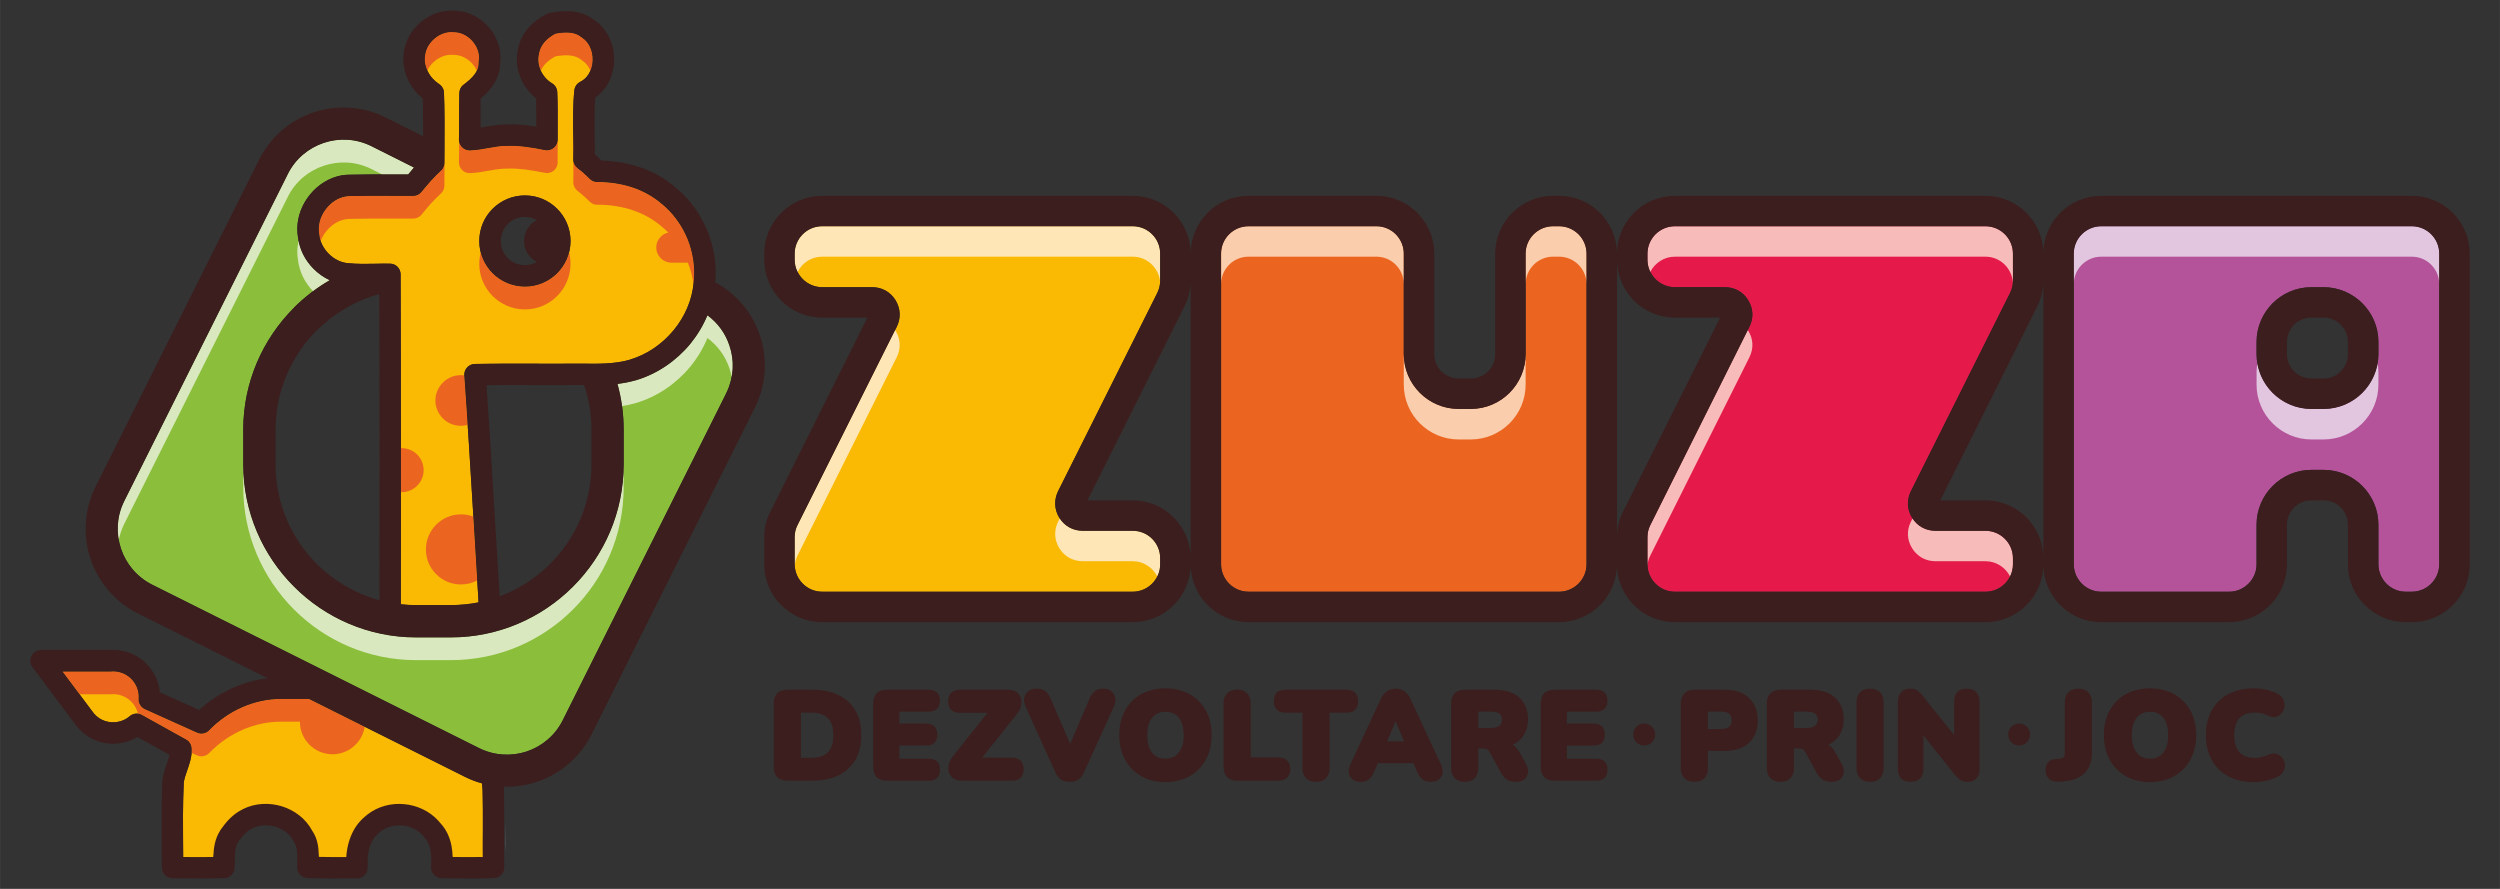
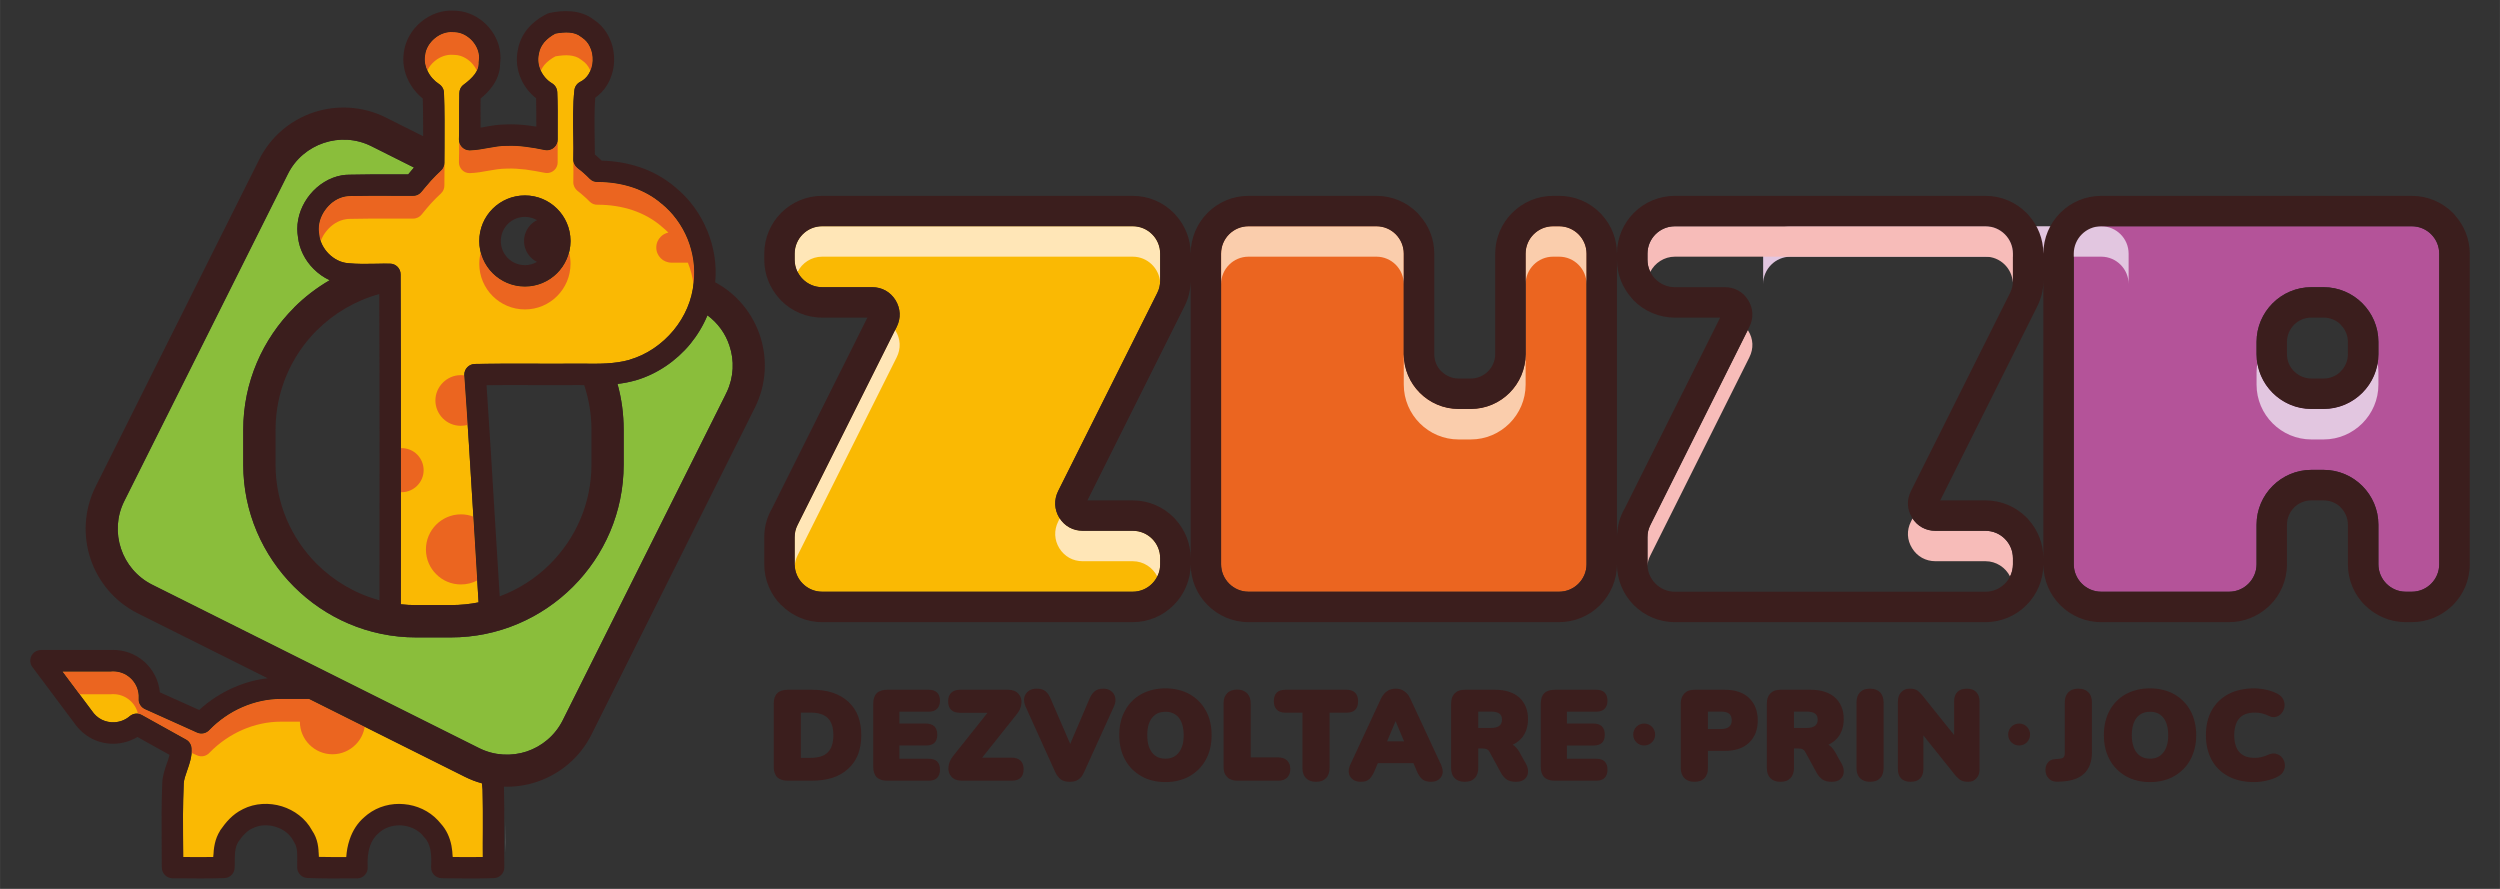
<svg xmlns="http://www.w3.org/2000/svg" xml:space="preserve" width="900px" height="320px" version="1.1" style="shape-rendering:geometricPrecision; text-rendering:geometricPrecision; image-rendering:optimizeQuality; fill-rule:evenodd; clip-rule:evenodd" viewBox="0 0 250.7 89.14">
  <rect x="0" y="0" width="250.7" height="89.14" fill="#333333" stroke="none" />
  <defs>
    <style type="text/css">
   
    .fil0 {fill:none}
    .fil10 {fill:#FEFEFE}
    .fil4 {fill:#B45399}
    .fil11 {fill:#DAE8BF}
    .fil5 {fill:#E2C6E0}
    .fil3 {fill:#E51A4A}
    .fil2 {fill:#EB6520}
    .fil13 {fill:#EB6520}
    .fil6 {fill:#F7BCB9}
    .fil1 {fill:#FAB903}
    .fil7 {fill:#FACDAC}
    .fil8 {fill:#FFE6B7}
    .fil14 {fill:#3B1E1D;fill-rule:nonzero}
    .fil9 {fill:#8ABE3B;fill-rule:nonzero}
    .fil12 {fill:#FAB903;fill-rule:nonzero}
   
  </style>
  </defs>
  <polygon class="fil0" points="0,0 250.7,0 250.7,89.14 0,89.14 " />
  <path class="fil1" d="M98.02 59.34l-15.58 0c-1.51,0 -2.75,-1.24 -2.75,-2.75l0 -2.71c0,-0.45 0.09,-0.83 0.29,-1.23l9.94 -19.87c0.44,-0.88 0.39,-1.84 -0.12,-2.68 -0.52,-0.83 -1.36,-1.3 -2.34,-1.3l-5.02 0c-1.51,0 -2.75,-1.24 -2.75,-2.75l0 -0.61c0,-1.52 1.24,-2.75 2.75,-2.75l31.15 0c1.52,0 2.75,1.23 2.75,2.75l0 2.71c0,0.45 -0.09,0.83 -0.29,1.23l-9.94 19.87c-0.43,0.88 -0.39,1.84 0.12,2.68 0.52,0.83 1.36,1.3 2.34,1.3l5.02 0c1.52,0 2.75,1.23 2.75,2.75l0 0.61c0,1.51 -1.23,2.75 -2.75,2.75l-15.57 0z" />
  <path class="fil2" d="M140.77 59.34l-15.57 0c-1.51,0 -2.75,-1.24 -2.75,-2.75l0 -31.15c0,-1.52 1.23,-2.75 2.75,-2.75l12.83 0c1.51,0 2.74,1.23 2.74,2.75l0 10.08c0,3.02 2.47,5.49 5.5,5.49l1.22 0c3.03,0 5.5,-2.47 5.5,-5.49l0 -10.08c0,-1.52 1.24,-2.75 2.75,-2.75l0.61 0c1.51,0 2.75,1.23 2.75,2.75l0 31.15c0,1.51 -1.24,2.75 -2.75,2.75l-15.58 0z" />
-   <path class="fil3" d="M183.53 59.34l-15.57 0c-1.52,0 -2.75,-1.24 -2.75,-2.75l0 -2.71c0,-0.45 0.09,-0.83 0.29,-1.23l9.93 -19.87c0.44,-0.88 0.4,-1.84 -0.12,-2.68 -0.51,-0.83 -1.35,-1.3 -2.33,-1.3l-5.02 0c-1.52,0 -2.75,-1.24 -2.75,-2.75l0 -0.61c0,-1.52 1.23,-2.75 2.75,-2.75l31.15 0c1.51,0 2.75,1.23 2.75,2.75l0 2.71c0,0.45 -0.09,0.83 -0.29,1.23l-9.94 19.87c-0.44,0.88 -0.4,1.84 0.12,2.68 0.51,0.83 1.36,1.3 2.34,1.3l5.02 0c1.51,0 2.75,1.23 2.75,2.75l0 0.61c0,1.51 -1.24,2.75 -2.75,2.75l-15.58 0z" />
  <path class="fil4" d="M210.71 22.69l31.15 0c1.52,0 2.75,1.23 2.75,2.75l0 31.15c0,1.51 -1.23,2.75 -2.75,2.75l-0.61 0c-1.51,0 -2.74,-1.24 -2.74,-2.75l0 -3.97c0,-3.03 -2.47,-5.5 -5.5,-5.5l-1.22 0c-3.03,0 -5.5,2.47 -5.5,5.5l0 3.97c0,1.51 -1.24,2.75 -2.75,2.75l-12.83 0c-1.51,0 -2.75,-1.24 -2.75,-2.75l0 -31.15c0,-1.52 1.24,-2.75 2.75,-2.75zm21.08 6.11l1.22 0c3.03,0 5.5,2.47 5.5,5.49l0 1.23c0,3.02 -2.47,5.49 -5.5,5.49l-1.22 0c-3.03,0 -5.5,-2.47 -5.5,-5.49l0 -1.23c0,-3.02 2.47,-5.49 5.5,-5.49z" />
-   <path class="fil5" d="M238.43 36.43c0.05,0.3 0.08,0.61 0.08,0.92l0 1.22c0,3.03 -2.47,5.5 -5.5,5.5l-1.22 0c-3.03,0 -5.5,-2.47 -5.5,-5.5l0 -1.22c0,-0.31 0.03,-0.62 0.08,-0.92 0.43,2.58 2.67,4.55 5.35,4.58l0.03 0 0.04 0 1.22 0 0.03 0 0.03 0 0 0c2.69,-0.03 4.92,-2 5.36,-4.58zm-27.72 -13.74l31.15 0c1.52,0 2.75,1.23 2.75,2.75l0 3.05c0,-1.51 -1.23,-2.75 -2.75,-2.75l-31.15 0c-1.51,0 -2.75,1.24 -2.75,2.75l0 -3.05c0,-1.52 1.24,-2.75 2.75,-2.75z" />
+   <path class="fil5" d="M238.43 36.43c0.05,0.3 0.08,0.61 0.08,0.92l0 1.22c0,3.03 -2.47,5.5 -5.5,5.5l-1.22 0c-3.03,0 -5.5,-2.47 -5.5,-5.5l0 -1.22c0,-0.31 0.03,-0.62 0.08,-0.92 0.43,2.58 2.67,4.55 5.35,4.58l0.03 0 0.04 0 1.22 0 0.03 0 0.03 0 0 0c2.69,-0.03 4.92,-2 5.36,-4.58zm-27.72 -13.74c1.52,0 2.75,1.23 2.75,2.75l0 3.05c0,-1.51 -1.23,-2.75 -2.75,-2.75l-31.15 0c-1.51,0 -2.75,1.24 -2.75,2.75l0 -3.05c0,-1.52 1.24,-2.75 2.75,-2.75z" />
  <path class="fil6" d="M194.57 53.23l4.54 0c1.51,0 2.75,1.23 2.75,2.75l0 0.61c0,0.44 -0.11,0.85 -0.29,1.22 -0.45,-0.9 -1.39,-1.53 -2.46,-1.53l-5.02 0c-0.98,0 -1.83,-0.47 -2.34,-1.3 -0.52,-0.83 -0.56,-1.8 -0.12,-2.67l0.16 -0.32c0.52,0.79 1.34,1.24 2.3,1.24l0.48 0zm-26.61 -30.54l31.15 0c1.51,0 2.75,1.23 2.75,2.75l0 2.71c0,0.06 -0.01,0.12 -0.01,0.18 -0.09,-1.44 -1.28,-2.59 -2.74,-2.59l-31.15 0c-1.08,0 -2.01,0.63 -2.47,1.53 -0.18,-0.37 -0.28,-0.78 -0.28,-1.22l0 -0.61c0,-1.52 1.23,-2.75 2.75,-2.75zm-2.75 34.06c0.02,-0.37 0.11,-0.7 0.29,-1.05l9.93 -19.87c0.44,-0.88 0.4,-1.84 -0.12,-2.67l-0.04 -0.07 -9.77 19.56c-0.2,0.4 -0.29,0.78 -0.29,1.23l0 2.71c0,0.06 0,0.11 0,0.16z" />
  <path class="fil7" d="M155.74 22.69l0.61 0c1.51,0 2.75,1.23 2.75,2.75l0 3.05c0,-1.51 -1.24,-2.75 -2.75,-2.75l-0.61 0c-1.51,0 -2.75,1.24 -2.75,2.75l0 -3.05c0,-1.52 1.24,-2.75 2.75,-2.75zm-30.54 0l12.83 0c1.51,0 2.74,1.23 2.74,2.75l0 3.05c0,-1.51 -1.23,-2.75 -2.74,-2.75l-12.83 0c-1.52,0 -2.75,1.24 -2.75,2.75l0 -3.05c0,-1.52 1.23,-2.75 2.75,-2.75zm21.01 18.32l0.03 0 0.03 0 1.22 0 0.03 0 0.04 0c2.99,-0.03 5.43,-2.49 5.43,-5.49l0 3.05c0,3.03 -2.47,5.5 -5.5,5.5l-1.22 0c-3.03,0 -5.5,-2.47 -5.5,-5.5l0 -3.05c0,3 2.44,5.46 5.44,5.49z" />
  <path class="fil8" d="M82.44 22.69l31.15 0c1.52,0 2.75,1.23 2.75,2.75l0 2.71c0,0.06 0,0.12 0,0.18 -0.09,-1.44 -1.29,-2.59 -2.75,-2.59l-31.15 0c-1.08,0 -2.01,0.63 -2.46,1.53 -0.18,-0.37 -0.29,-0.78 -0.29,-1.22l0 -0.61c0,-1.52 1.24,-2.75 2.75,-2.75zm-2.74 34.06c0.02,-0.37 0.11,-0.7 0.28,-1.05l9.94 -19.87c0.44,-0.88 0.39,-1.84 -0.12,-2.67l-0.04 -0.07 -9.78 19.56c-0.2,0.4 -0.29,0.78 -0.29,1.23l0 2.71c0,0.06 0,0.11 0.01,0.16zm29.35 -3.52l4.54 0c1.52,0 2.75,1.23 2.75,2.75l0 0.61c0,0.44 -0.1,0.85 -0.29,1.22 -0.45,-0.9 -1.38,-1.53 -2.46,-1.53l-5.02 0c-0.98,0 -1.82,-0.47 -2.34,-1.3 -0.51,-0.83 -0.55,-1.8 -0.12,-2.67l0.16 -0.32c0.52,0.79 1.35,1.24 2.3,1.24l0.48 0z" />
  <path class="fil9" d="M41.51 16.8l-4.27 -2.14c-1.54,-0.77 -3.25,-0.84 -4.77,-0.33 -1.52,0.51 -2.85,1.59 -3.61,3.13l-16.4 32.79c-0.77,1.53 -0.84,3.25 -0.33,4.77 0.5,1.51 1.59,2.84 3.12,3.61l32.79 16.39c1.54,0.77 3.26,0.84 4.78,0.34 1.51,-0.51 2.84,-1.59 3.61,-3.13l16.33 -32.66c0.03,-0.09 0.07,-0.17 0.12,-0.25 0.71,-1.51 0.77,-3.17 0.27,-4.65 -0.39,-1.2 -1.15,-2.27 -2.21,-3.05 -0.43,1.04 -1.02,2.01 -1.73,2.88 -1.41,1.7 -3.32,3.01 -5.46,3.64l-0.05 0.01c-0.6,0.17 -1.19,0.28 -1.78,0.35 0.41,1.46 0.62,3.01 0.62,4.6l0 3.49c0,4.77 -1.94,9.1 -5.08,12.24 -3.14,3.14 -7.47,5.09 -12.25,5.09l-3.49 0c-4.77,0 -9.1,-1.95 -12.24,-5.09 -3.14,-3.14 -5.09,-7.47 -5.09,-12.24l0 -3.49c0,-4.77 1.95,-9.1 5.09,-12.24l0 -0.01c1.06,-1.06 2.27,-1.99 3.58,-2.75 -0.61,-0.28 -1.15,-0.67 -1.62,-1.14 -0.85,-0.85 -1.43,-1.98 -1.56,-3.18 -0.04,-0.26 -0.07,-0.53 -0.07,-0.82 0,-1.26 0.49,-2.5 1.29,-3.47 0.8,-0.97 1.92,-1.69 3.18,-1.91 0.24,-0.04 0.5,-0.06 0.78,-0.06 1.46,-0.04 2.94,-0.03 4.42,-0.03l1.45 0c0.19,-0.24 0.39,-0.47 0.58,-0.69z" />
  <polygon class="fil10" points="50.7,82.43 50.7,83.11 50.7,85.49 50.69,84.47 " />
-   <polygon class="fil10" points="48.41,85.91 48.41,85.77 48.42,85.91 " />
-   <path class="fil11" d="M34.31 14.01l0 0 0.06 0 0.02 0 0.03 0 0.05 0 0 0 0.05 0 0.02 0c0.91,0.01 1.83,0.22 2.7,0.65l4.27 2.14c-0.19,0.22 -0.39,0.45 -0.58,0.69l-1.45 0 -1.16 0 -1.08 -0.54c-1.54,-0.77 -3.25,-0.84 -4.77,-0.33 -1.52,0.5 -2.85,1.58 -3.61,3.12l-16.4 32.79c-0.26,0.53 -0.45,1.08 -0.55,1.64 -0.24,-1.29 -0.08,-2.67 0.55,-3.92l16.4 -32.79c0.76,-1.54 2.09,-2.62 3.61,-3.13 0.59,-0.2 1.21,-0.31 1.84,-0.32zm28.23 32.58l0 2.28c0,4.78 -1.94,9.11 -5.08,12.25 -3.14,3.14 -7.47,5.08 -12.25,5.08l-3.49 0c-4.77,0 -9.1,-1.94 -12.24,-5.08 -3.14,-3.14 -5.09,-7.47 -5.09,-12.25l0 -2.28c0,4.77 1.95,9.1 5.09,12.24 3.14,3.14 7.47,5.09 12.24,5.09l3.49 0c4.78,0 9.11,-1.95 12.25,-5.09 3.14,-3.14 5.08,-7.47 5.08,-12.24zm8.4 -14.97l0.01 0c1.05,0.78 1.81,1.85 2.2,3.05 0.34,0.99 0.42,2.07 0.22,3.13 -0.05,-0.29 -0.12,-0.57 -0.22,-0.85 -0.39,-1.19 -1.15,-2.27 -2.21,-3.05 -0.43,1.04 -1.02,2.02 -1.73,2.88 -1.41,1.71 -3.32,3.01 -5.46,3.64l-0.05 0.02c-0.44,0.12 -0.88,0.21 -1.32,0.28 -0.11,-0.75 -0.26,-1.5 -0.46,-2.22 0.59,-0.07 1.18,-0.18 1.78,-0.35l0.05 -0.01c2.14,-0.63 4.05,-1.94 5.46,-3.64 0.71,-0.87 1.3,-1.84 1.73,-2.88zm-39.55 -2.42c-0.82,-0.85 -1.38,-1.96 -1.51,-3.14 -0.04,-0.25 -0.07,-0.53 -0.07,-0.81 0,-0.37 0.05,-0.74 0.13,-1.1 0.19,1.06 0.74,2.05 1.5,2.81 0.47,0.47 1.01,0.86 1.62,1.14 -0.58,0.33 -1.14,0.7 -1.67,1.1z" />
  <path class="fil12" d="M28.17 70.09c-1.33,0 -2.64,0.29 -3.86,0.82 -1.23,0.53 -2.36,1.32 -3.3,2.28 -0.3,0.35 -0.81,0.48 -1.25,0.28l-5.22 -2.35c-0.4,-0.18 -0.68,-0.6 -0.64,-1.06l0 -0.17 0 -0.16c-0.04,-0.71 -0.37,-1.33 -0.86,-1.76 -0.47,-0.42 -1.1,-0.66 -1.78,-0.64l-0.13 0.01 -4.87 0 2.95 3.94c0.25,0.38 0.59,0.69 0.99,0.89 0.39,0.19 0.83,0.29 1.3,0.26 0.28,-0.02 0.55,-0.08 0.8,-0.18 0.27,-0.11 0.5,-0.25 0.71,-0.43 0.33,-0.28 0.82,-0.35 1.22,-0.12l4.37 2.43c0.34,0.16 0.58,0.5 0.61,0.9 0.05,0.84 -0.2,1.54 -0.45,2.25 -0.16,0.45 -0.32,0.91 -0.34,1.3l0 0.04c-0.09,2.15 -0.08,4.3 -0.06,6.44l0.01 1.45c1.01,0.01 2.01,0.01 3.02,0 0.03,-0.89 0.14,-1.79 0.68,-2.65l0.01 -0.02c0.28,-0.41 0.59,-0.82 0.95,-1.18 0.37,-0.37 0.79,-0.69 1.28,-0.93l0.05 -0.02c1.21,-0.62 2.64,-0.68 3.91,-0.28 1.25,0.38 2.37,1.22 3.01,2.4l0.01 0.02c0.59,0.86 0.67,1.76 0.67,2.65 0.92,0.02 1.84,0.02 2.76,0.02 0.04,-0.59 0.14,-1.18 0.33,-1.74l0.02 -0.06c0.29,-0.84 0.76,-1.62 1.49,-2.23 0.11,-0.1 0.21,-0.18 0.3,-0.25 1.05,-0.82 2.37,-1.15 3.65,-1.04 1.27,0.11 2.51,0.67 3.41,1.63 0.1,0.11 0.19,0.22 0.27,0.32 0.6,0.66 0.92,1.42 1.08,2.22 0.07,0.37 0.11,0.75 0.12,1.13 1.01,0.02 2.02,0.02 3.03,0.01 -0.01,-0.96 -0.01,-1.91 0,-2.87 0,-1.47 0.01,-2.95 -0.03,-4.43l0 -0.02 0 -0.01 0 0 0 -0.01 0 0 0 -0.01 0 -0.01 0 0 0 -0.01 0 0 0 -0.01 0 -0.01 0 0 0 -0.01 0 0 0 -0.01 0 0 0 -0.01 -0.01 -0.01 0 0 0 -0.01 0 0 0 -0.01 0 0 0 -0.01 0 -0.01 0 0 0 -0.01 0 0 0 -0.01 0 -0.01 0 -0.01 0 0 0 -0.01 0 0 0 0 0 -0.01 0 -0.01 -0.01 0 0 -0.01 0 0 0 -0.01 0 0 0 -0.01 0 -0.01 0 0 0 -0.01 0 0 0 -0.01 0 0 0 -0.01 0 -0.01 0 0 0 -0.01 0 0 -0.01 -0.01 0 -0.01 0 0 0 -0.01 0 0 0 -0.01 0 -0.01 0 -0.01 0 0 0 -0.01 0 0 0 -0.01 0 0 0 -0.01 0 -0.01 -0.01 0 0 -0.01 0 0 0 -0.01 0 0 0 -0.01 0 -0.01 0 0 0 -0.01 0 0 0 -0.01 0 -0.01 0 0 0 -0.01 0 0 -0.01 -0.01 0 0 0 -0.01 0 -0.01 0 0 0 -0.01 0 -0.01 0 0 0 -0.01 0 -0.01 0 0 0 -0.01 0 0 -0.01 -0.01 0 0 0 -0.01 0 -0.01 0 0 0 -0.01 0 0 0 -0.01 0 0 0 -0.01c-0.59,-0.16 -1.16,-0.38 -1.72,-0.66l-15.63 -7.81 -2.81 0zm19.96 -9.71c-0.94,0.2 -1.92,0.3 -2.92,0.3l-3.49 0c-0.51,0 -1.02,-0.02 -1.53,-0.08 0.01,-5.27 0.02,-10.54 0.01,-15.8 0,-5.77 -0.01,-11.53 -0.03,-17.29 0,-0.59 -0.48,-1.07 -1.07,-1.07 -0.45,-0.01 -0.89,0 -1.33,0.01 -0.97,0.02 -1.94,0.04 -2.89,-0.06l-0.01 0c-0.71,-0.06 -1.39,-0.42 -1.91,-0.94 -0.53,-0.53 -0.89,-1.23 -0.95,-1.95l-0.01 -0.08c-0.03,-0.17 -0.04,-0.32 -0.04,-0.46 0,-0.75 0.3,-1.5 0.8,-2.1 0.48,-0.6 1.15,-1.03 1.89,-1.16 0.15,-0.02 0.29,-0.04 0.43,-0.04l0.02 0c1.46,-0.03 2.92,-0.03 4.38,-0.02l1.96 0c0.35,0 0.66,-0.17 0.86,-0.44 0.28,-0.34 0.58,-0.7 0.91,-1.07 0.33,-0.36 0.66,-0.7 0.99,-1 0.24,-0.21 0.36,-0.5 0.36,-0.79l0.01 -1.47c0.01,-1.66 0.02,-3.93 -0.05,-5.58 -0.02,-0.36 -0.21,-0.67 -0.5,-0.86 -0.49,-0.32 -0.9,-0.78 -1.15,-1.31 -0.23,-0.47 -0.33,-1 -0.25,-1.52l0.01 -0.05c0.07,-0.66 0.45,-1.27 0.97,-1.7 0.52,-0.43 1.19,-0.68 1.84,-0.62l0.09 0c0.11,0 0.22,0.02 0.34,0.04l0.04 0c0.57,0.11 1.1,0.44 1.49,0.89 0.4,0.47 0.64,1.04 0.64,1.63l0 0.01c0,0.1 -0.01,0.21 -0.03,0.33 -0.01,0.09 -0.02,0.17 -0.01,0.26 0,0.37 -0.15,0.72 -0.38,1.04 -0.29,0.4 -0.7,0.75 -1.12,1.06 -0.29,0.21 -0.44,0.54 -0.44,0.88 -0.02,0.68 -0.02,1.98 -0.02,2.67 0,0.64 0,1.28 -0.02,1.94 -0.01,0.59 0.45,1.08 1.04,1.1l0.08 0c0.64,-0.02 1.24,-0.13 1.84,-0.24 0.6,-0.11 1.22,-0.22 1.79,-0.21l0.06 0c0.61,-0.03 1.23,0.01 1.87,0.09 0.67,0.08 1.31,0.2 1.93,0.33 0.58,0.12 1.15,-0.26 1.27,-0.84 0.01,-0.07 0.02,-0.14 0.02,-0.21l0 0 0 -1.02c0.01,-1.05 0.01,-2.71 -0.04,-3.74 -0.02,-0.38 -0.23,-0.71 -0.54,-0.89 -0.5,-0.3 -0.89,-0.76 -1.13,-1.29 -0.22,-0.51 -0.3,-1.08 -0.17,-1.63l0.02 -0.11c0.07,-0.39 0.26,-0.75 0.52,-1.07 0.31,-0.35 0.7,-0.65 1.12,-0.86 0.48,-0.09 0.98,-0.14 1.43,-0.1 0.41,0.04 0.81,0.16 1.12,0.41l0.11 0.08c0.34,0.22 0.61,0.54 0.78,0.9 0.22,0.43 0.31,0.93 0.29,1.42 -0.02,0.49 -0.16,0.96 -0.41,1.36 -0.2,0.31 -0.47,0.57 -0.83,0.75 -0.33,0.17 -0.55,0.49 -0.59,0.84 -0.16,1.36 -0.14,3.34 -0.11,4.72 0.01,0.74 0.02,1.48 0,2.2 -0.01,0.36 0.16,0.67 0.41,0.88 0.24,0.18 0.46,0.36 0.64,0.52 0.2,0.17 0.39,0.36 0.58,0.55 0.22,0.24 0.53,0.35 0.83,0.33 1.2,0 2.4,0.18 3.53,0.56 1.04,0.36 2.02,0.89 2.85,1.61l0.03 0.02c1.14,0.93 2.03,2.16 2.59,3.53 0.55,1.37 0.78,2.87 0.61,4.33l0 0.03c-0.15,1.76 -0.89,3.43 -2.01,4.79 -1.15,1.39 -2.69,2.45 -4.4,2.95l-0.04 0.02c-1.46,0.41 -3.05,0.4 -4.63,0.38 -0.45,0 -0.9,0 -1.36,0 -1.22,0.01 -2.45,0.01 -3.67,0 -1.95,0 -3.9,-0.01 -5.83,0.03 -0.6,0.01 -1.07,0.5 -1.06,1.09l0 0.06c0.34,4.74 0.62,9.38 0.9,14.02 0.17,2.93 0.35,5.85 0.53,8.74l0.14 -0.03zm4.51 -40.78c-2.53,0 -4.58,2.04 -4.58,4.57 0,2.53 2.05,4.57 4.58,4.57 2.52,0 4.57,-2.04 4.57,-4.57 0,-2.53 -2.05,-4.57 -4.57,-4.57z" />
  <path class="fil13" d="M54.23 7.08c0.09,-0.2 0.21,-0.38 0.35,-0.56 0.31,-0.36 0.7,-0.65 1.12,-0.87 0.48,-0.08 0.98,-0.14 1.43,-0.09 0.41,0.04 0.81,0.16 1.12,0.41l0.11 0.08c0.34,0.22 0.61,0.54 0.78,0.9 0.03,0.05 0.05,0.09 0.07,0.14 0.13,-0.31 0.2,-0.66 0.22,-1 0.02,-0.5 -0.07,-0.99 -0.29,-1.42 -0.17,-0.37 -0.44,-0.68 -0.78,-0.9l-0.11 -0.08c-0.31,-0.26 -0.71,-0.38 -1.12,-0.42 -0.45,-0.04 -0.95,0.01 -1.43,0.1 -0.42,0.21 -0.81,0.51 -1.12,0.87 -0.26,0.32 -0.45,0.68 -0.52,1.07l-0.02 0.11c-0.13,0.55 -0.05,1.12 0.17,1.63l0.02 0.03zm-7.67 30.57c-0.11,-0.02 -0.23,-0.03 -0.36,-0.03 -0.7,0 -1.33,0.29 -1.79,0.75 -0.46,0.46 -0.75,1.09 -0.75,1.79 0,0.7 0.29,1.34 0.75,1.8 0.46,0.46 1.09,0.74 1.79,0.74 0.24,0 0.48,-0.03 0.7,-0.09 -0.11,-1.65 -0.22,-3.3 -0.34,-4.96zm-4.73 7.93c-0.4,-0.4 -0.95,-0.64 -1.56,-0.64l-0.07 0 0 4.42 0.07 0c0.61,0 1.16,-0.25 1.56,-0.65 0.4,-0.4 0.65,-0.95 0.65,-1.56 0,-0.61 -0.25,-1.17 -0.65,-1.57zm5.63 6.23c-0.38,-0.15 -0.8,-0.23 -1.24,-0.23 -0.97,0 -1.85,0.4 -2.48,1.03 -0.64,0.64 -1.03,1.52 -1.03,2.49 0,0.97 0.39,1.85 1.03,2.48 0.63,0.64 1.51,1.03 2.48,1.03 0.59,0 1.15,-0.14 1.63,-0.4 -0.13,-2.12 -0.26,-4.26 -0.39,-6.4zm-17.39 20.56c0,0.91 0.37,1.72 0.96,2.31 0.59,0.59 1.41,0.96 2.31,0.96 0.9,0 1.72,-0.37 2.31,-0.96 0.48,-0.47 0.81,-1.1 0.92,-1.8l-1.02 -0.51 -4.55 -2.27 -0.02 -0.01 0 0 -2.81 0c-0.09,0 -0.18,0 -0.27,0l-0.04 0.01 0 0 0 0c-1.22,0.03 -2.43,0.32 -3.55,0.81 -1.23,0.53 -2.36,1.32 -3.3,2.28 -0.3,0.35 -0.81,0.48 -1.25,0.28l-5.22 -2.35c-0.4,-0.18 -0.68,-0.6 -0.64,-1.06l0 -0.17 0 -0.16c-0.04,-0.71 -0.37,-1.33 -0.86,-1.76 -0.47,-0.42 -1.1,-0.66 -1.78,-0.64l-0.13 0.01 -4.87 0 1.71 2.28 3.16 0 0.13 -0.01c0.68,-0.02 1.31,0.22 1.78,0.64 0.39,0.34 0.67,0.8 0.79,1.32 0.14,0.01 0.27,0.06 0.4,0.13l4.37 2.43c0.34,0.16 0.58,0.5 0.61,0.9 0.01,0.16 0.01,0.32 0,0.47l0.55 0.25c0.44,0.2 0.95,0.07 1.25,-0.27 0.94,-0.97 2.07,-1.75 3.3,-2.29 1.22,-0.53 2.53,-0.82 3.86,-0.82l1.9 0zm36.95 -49.05c-0.3,0.07 -0.56,0.21 -0.76,0.42 -0.28,0.27 -0.45,0.66 -0.45,1.08 0,0.42 0.17,0.8 0.45,1.08 0.27,0.27 0.66,0.44 1.08,0.44l1.64 0c0.28,0.7 0.47,1.42 0.56,2.16l0.02 -0.17 0 -0.03c0.17,-1.46 -0.06,-2.96 -0.61,-4.33 -0.56,-1.37 -1.45,-2.6 -2.59,-3.53l-0.03 -0.02c-0.83,-0.72 -1.81,-1.25 -2.85,-1.61 -0.99,-0.34 -2.03,-0.52 -3.08,-0.55l0 0c-0.15,-0.01 -0.3,-0.01 -0.45,-0.01 -0.3,0.02 -0.61,-0.09 -0.83,-0.33 -0.19,-0.19 -0.38,-0.38 -0.58,-0.55 -0.18,-0.16 -0.4,-0.34 -0.64,-0.52 -0.25,-0.21 -0.42,-0.52 -0.41,-0.88 0.02,-0.72 0.01,-1.46 0,-2.2l-0.01 -0.16c-0.02,0.81 -0.01,1.63 0.01,2.45 0.01,0.73 0.02,1.47 0,2.2 -0.01,0.35 0.16,0.66 0.41,0.87 0.24,0.19 0.46,0.36 0.64,0.53 0.2,0.17 0.39,0.35 0.58,0.55 0.22,0.23 0.53,0.34 0.83,0.32 1.2,0 2.4,0.18 3.53,0.56 1.04,0.36 2.02,0.89 2.85,1.61l0.03 0.03c0.23,0.18 0.45,0.38 0.66,0.59zm-18.81 1.99c-0.1,0.37 -0.15,0.75 -0.15,1.14 0,2.53 2.05,4.58 4.58,4.58 2.52,0 4.57,-2.05 4.57,-4.58 0,-0.39 -0.05,-0.77 -0.14,-1.14 -0.51,1.97 -2.3,3.43 -4.43,3.43 -2.14,0 -3.93,-1.46 -4.43,-3.43zm-16.05 -1.13c0.13,-0.38 0.34,-0.73 0.6,-1.04 0.48,-0.59 1.15,-1.03 1.89,-1.15 0.15,-0.03 0.29,-0.04 0.43,-0.04l0.02 0c1.46,-0.04 2.92,-0.03 4.38,-0.03l1.96 0c0.35,0 0.66,-0.17 0.86,-0.43 0.28,-0.35 0.58,-0.71 0.91,-1.08 0.33,-0.36 0.66,-0.69 0.99,-0.99 0.24,-0.22 0.36,-0.51 0.36,-0.8l0.01 -1.46c0,-0.96 0.01,-1.92 0,-2.88l0 0.59 -0.01 1.47c0,0.29 -0.12,0.58 -0.36,0.79 -0.33,0.3 -0.66,0.64 -0.99,1 -0.33,0.37 -0.63,0.73 -0.91,1.07 -0.2,0.27 -0.51,0.44 -0.86,0.44l-0.58 0 0 0 -1.38 0 0 0 -0.04 0 0 0c-1.4,-0.01 -2.8,-0.01 -4.19,0.02l-0.02 0 -0.13 0 -0.02 0c-0.14,0 -0.28,0.02 -0.43,0.04 -0.74,0.13 -1.41,0.56 -1.89,1.16 -0.5,0.6 -0.8,1.35 -0.8,2.1 0,0.14 0.01,0.29 0.04,0.46l0.01 0.08c0.02,0.23 0.07,0.46 0.15,0.68zm13.88 -9.98l0 0.13c0,0.64 0,1.28 -0.02,1.93 -0.01,0.59 0.45,1.09 1.04,1.1l0.08 0c0.64,-0.02 1.24,-0.13 1.84,-0.24 0.6,-0.11 1.22,-0.21 1.79,-0.21l0.06 0c0.61,-0.03 1.23,0.02 1.87,0.09 0.67,0.09 1.31,0.21 1.93,0.33 0.58,0.12 1.15,-0.25 1.27,-0.83 0.01,-0.08 0.02,-0.15 0.02,-0.22l0 0 0 -1.02c0,-0.55 0.01,-1.1 0,-1.64l0 0.38 0 0c0,0.07 -0.01,0.14 -0.02,0.21 -0.12,0.58 -0.69,0.96 -1.27,0.84 -0.62,-0.13 -1.26,-0.25 -1.93,-0.33 -0.64,-0.08 -1.26,-0.12 -1.87,-0.09l-0.06 0 -0.01 0 -0.02 0 -0.15 0 -0.01 0 0 0 -0.02 0 -0.01 0 -0.01 0 -0.01 0 -0.01 0c-0.5,0.02 -1.02,0.12 -1.54,0.21 -0.6,0.11 -1.2,0.22 -1.84,0.24l-0.08 0c-0.51,-0.01 -0.93,-0.39 -1.02,-0.88zm-3.19 -7.13c0.17,-0.36 0.43,-0.69 0.75,-0.95 0.52,-0.43 1.19,-0.68 1.84,-0.62l0.09 0c0.11,0 0.22,0.01 0.34,0.03l0.04 0.01c0.57,0.1 1.1,0.44 1.49,0.89 0.17,0.2 0.31,0.42 0.42,0.65 0.11,-0.22 0.18,-0.46 0.18,-0.71 -0.01,-0.08 0,-0.17 0.01,-0.25 0.02,-0.13 0.03,-0.24 0.03,-0.34l0 0c0,-0.59 -0.24,-1.17 -0.64,-1.63 -0.39,-0.46 -0.92,-0.79 -1.49,-0.89l-0.04 -0.01c-0.12,-0.02 -0.23,-0.03 -0.34,-0.03l-0.09 -0.01 -0.08 0c-0.06,0 -0.13,0 -0.2,0l0 0 -0.01 0c-0.55,0.02 -1.1,0.26 -1.55,0.63 -0.52,0.43 -0.9,1.04 -0.97,1.69l-0.01 0.06c-0.08,0.5 0.01,1.01 0.23,1.48z" />
  <path class="fil14" d="M210.71 19.64l31.15 0c1.6,0 3.06,0.65 4.11,1.7 0.07,0.07 0.15,0.15 0.21,0.24 0.92,1.02 1.49,2.38 1.49,3.86l0 31.15c0,1.6 -0.65,3.05 -1.7,4.1 -0.08,0.08 -0.16,0.15 -0.24,0.22 -1.03,0.92 -2.39,1.48 -3.87,1.48l-0.61 0c-1.59,0 -3.04,-0.65 -4.09,-1.7l0 -0.01 -0.01 0.01c-1.05,-1.05 -1.7,-2.5 -1.7,-4.1l0 -3.97c0,-0.67 -0.27,-1.28 -0.72,-1.73l-0.1 -0.11c-0.43,-0.37 -1,-0.6 -1.62,-0.6l-1.22 0c-0.67,0 -1.29,0.27 -1.73,0.71 -0.44,0.45 -0.72,1.06 -0.72,1.73l0 3.97c0,1.6 -0.65,3.05 -1.7,4.1 -0.08,0.08 -0.16,0.15 -0.24,0.22 -1.03,0.92 -2.38,1.48 -3.86,1.48l-12.83 0c-1.6,0 -3.05,-0.65 -4.1,-1.7 -1.05,-1.05 -1.7,-2.5 -1.7,-4.1 0,1.6 -0.65,3.05 -1.7,4.1 -1.05,1.05 -2.5,1.7 -4.1,1.7l-15.58 0 -15.57 0c-1.6,0 -3.06,-0.65 -4.11,-1.7 -1.05,-1.05 -1.7,-2.5 -1.7,-4.1 0,1.59 -0.65,3.04 -1.7,4.1 -1.09,1.09 -2.56,1.7 -4.1,1.7l-15.58 0 -15.57 0c-1.59,0 -3.04,-0.65 -4.09,-1.7l-0.02 -0.02c-1.05,-1.05 -1.69,-2.5 -1.69,-4.08 0,1.59 -0.65,3.04 -1.71,4.1 -1.09,1.09 -2.55,1.7 -4.1,1.7l-15.57 0 -15.58 0c-1.59,0 -3.04,-0.65 -4.09,-1.71l-0.01 0.01c-1.05,-1.05 -1.7,-2.5 -1.7,-4.1l0 -2.71c0,-0.45 0.05,-0.88 0.15,-1.33 0.11,-0.44 0.26,-0.86 0.46,-1.26 0.04,-0.08 0.08,-0.15 0.13,-0.23l9.6 -19.21 -4.54 0c-1.6,0 -3.05,-0.65 -4.1,-1.7 -0.08,-0.08 -0.15,-0.16 -0.22,-0.24 -0.92,-1.03 -1.48,-2.38 -1.48,-3.86l0 -0.61c0,-1.59 0.65,-3.05 1.7,-4.1 1.09,-1.09 2.56,-1.7 4.1,-1.7l31.15 0c1.6,0 3.05,0.65 4.1,1.7 0.08,0.07 0.15,0.15 0.22,0.24 0.92,1.02 1.49,2.38 1.49,3.86 0,-1.59 0.65,-3.05 1.7,-4.1 1.09,-1.09 2.55,-1.7 4.1,-1.7l12.83 0c1.6,0 3.05,0.65 4.1,1.7 0.07,0.07 0.15,0.15 0.21,0.24 0.93,1.02 1.49,2.38 1.49,3.86l0 10.08c0,0.67 0.27,1.28 0.71,1.73l0.01 -0.01c0.44,0.44 1.05,0.72 1.72,0.72l1.22 0c0.67,0 1.29,-0.28 1.73,-0.72 0.44,-0.44 0.72,-1.05 0.72,-1.72l0 -10.08c0,-1.59 0.65,-3.04 1.7,-4.09l0.01 -0.01c1.05,-1.05 2.5,-1.7 4.09,-1.7l0.61 0c1.6,0 3.05,0.65 4.1,1.7 0.08,0.07 0.15,0.15 0.22,0.24 0.92,1.02 1.48,2.38 1.48,3.86 0,-1.59 0.65,-3.05 1.7,-4.1 1.09,-1.09 2.56,-1.7 4.11,-1.7l31.15 0c1.6,0 3.05,0.65 4.1,1.7 0.08,0.07 0.15,0.15 0.22,0.24 0.92,1.02 1.48,2.38 1.48,3.86 0,-1.59 0.65,-3.05 1.7,-4.1 1.09,-1.09 2.56,-1.7 4.1,-1.7l0 0zm-40.8 58.76c-0.42,0 -0.75,-0.12 -0.99,-0.36 -0.24,-0.24 -0.37,-0.58 -0.37,-1.01l0 -6.49c0,-0.43 0.13,-0.77 0.37,-1.01 0.12,-0.12 0.27,-0.22 0.44,-0.28 0.17,-0.05 0.36,-0.08 0.57,-0.08l3.02 0c0.52,0 0.98,0.06 1.38,0.2 0.41,0.13 0.77,0.34 1.06,0.62 0.29,0.27 0.51,0.6 0.66,0.98 0.14,0.37 0.22,0.8 0.22,1.27 0,0.95 -0.3,1.7 -0.88,2.25 -0.29,0.27 -0.65,0.48 -1.06,0.61l-0.02 0.01c-0.4,0.13 -0.85,0.19 -1.36,0.19l-1.68 0 0 1.73c0,0.21 -0.02,0.4 -0.08,0.56 -0.06,0.18 -0.15,0.33 -0.27,0.45 -0.12,0.12 -0.27,0.22 -0.44,0.28 -0.17,0.05 -0.36,0.08 -0.57,0.08zm-131.23 -66.62l3.75 1.88c0,-1.05 0,-2.72 -0.04,-3.78 -0.61,-0.5 -1.12,-1.13 -1.46,-1.84 -0.4,-0.84 -0.58,-1.78 -0.44,-2.74 0.14,-1.23 0.81,-2.35 1.75,-3.12 0.92,-0.76 2.12,-1.2 3.34,-1.11 0.23,0.01 0.45,0.03 0.66,0.06l0.04 0.01c1.08,0.2 2.05,0.79 2.75,1.61 0.72,0.84 1.16,1.91 1.16,3.03l0 0.01c0,0.2 -0.02,0.4 -0.04,0.59 0,0.87 -0.32,1.64 -0.79,2.29 -0.33,0.46 -0.74,0.87 -1.17,1.21 -0.01,0.52 0,1.65 0,2.16l0 0.76 0.41 -0.07c0.69,-0.13 1.39,-0.25 2.15,-0.25 0.75,-0.03 1.49,0.01 2.21,0.1 0.27,0.04 0.54,0.08 0.82,0.12 0,-0.74 0,-2.1 -0.02,-2.85 -0.66,-0.51 -1.18,-1.18 -1.51,-1.93 -0.41,-0.92 -0.54,-1.96 -0.31,-2.97 0.14,-0.79 0.5,-1.5 0.99,-2.09 0.54,-0.64 1.25,-1.15 1.99,-1.5 0.08,-0.03 0.16,-0.06 0.24,-0.07 0.67,-0.14 1.41,-0.22 2.16,-0.15 0.79,0.07 1.56,0.32 2.23,0.84 0.68,0.45 1.18,1.05 1.52,1.74 0.38,0.76 0.54,1.62 0.51,2.46 -0.04,0.85 -0.29,1.69 -0.74,2.41 -0.3,0.47 -0.68,0.88 -1.15,1.21 -0.09,1.1 -0.08,2.83 -0.06,3.94 0.01,0.58 0.02,1.17 0.02,1.75l0.31 0.27c0.13,0.11 0.26,0.23 0.38,0.35 1.3,0.03 2.6,0.25 3.83,0.66 1.29,0.44 2.5,1.11 3.56,2.02 1.42,1.15 2.52,2.68 3.21,4.38 0.66,1.61 0.95,3.39 0.78,5.14 2.2,1.18 3.75,3.13 4.49,5.35 0.76,2.29 0.66,4.88 -0.51,7.22l-16.39 32.79c-1.17,2.33 -3.18,3.97 -5.48,4.74 -1.06,0.35 -2.18,0.52 -3.3,0.48l0.01 0.16 0 0.11c0.03,1.49 0.03,2.42 0.02,3.92l0 0c0,1.3 -0.01,2.59 0.01,3.89 0.01,0.59 -0.45,1.07 -1.03,1.09 -1.56,0.06 -3.13,0.04 -4.7,0.02l-0.55 -0.01c-0.59,-0.01 -1.07,-0.49 -1.06,-1.09l0 -0.05c0.03,-0.57 0.03,-1.16 -0.07,-1.71 -0.1,-0.46 -0.27,-0.89 -0.59,-1.23l-0.07 -0.07c-0.06,-0.08 -0.11,-0.14 -0.15,-0.19 -0.52,-0.56 -1.26,-0.88 -2.03,-0.95 -0.76,-0.06 -1.54,0.13 -2.14,0.59 -0.07,0.06 -0.13,0.11 -0.18,0.15l-0.04 0.04c-0.41,0.34 -0.69,0.79 -0.86,1.3l-0.01 0.04c-0.21,0.64 -0.26,1.36 -0.22,2.05 0.04,0.59 -0.41,1.1 -1,1.14l-0.5 0c-1.52,0.01 -3.05,0.02 -4.55,-0.04 -0.59,-0.03 -1.05,-0.53 -1.02,-1.12l0 -0.47c0.02,-0.74 0.04,-1.5 -0.3,-1.99 -0.05,-0.08 -0.08,-0.12 -0.11,-0.2 -0.37,-0.66 -1.01,-1.13 -1.75,-1.35 -0.76,-0.24 -1.61,-0.21 -2.3,0.14l-0.11 0.05c-0.25,0.12 -0.47,0.3 -0.68,0.51 -0.25,0.24 -0.47,0.53 -0.67,0.83 -0.35,0.56 -0.35,1.38 -0.34,2.17l-0.01 0.37c0,0.58 -0.46,1.05 -1.03,1.07 -1.58,0.05 -3.15,0.04 -4.73,0.02l-0.48 0c-0.59,-0.01 -1.06,-0.49 -1.06,-1.07l-0.01 0c0,-1.37 0,-1.96 -0.01,-2.51 -0.01,-2.18 -0.03,-3.8 0.06,-5.96l0 -0.03c0.03,-0.73 0.25,-1.34 0.46,-1.95 0.11,-0.29 0.21,-0.59 0.27,-0.86l-3.22 -1.79c-0.21,0.13 -0.43,0.24 -0.67,0.33 -0.46,0.19 -0.96,0.3 -1.48,0.34 -0.85,0.05 -1.67,-0.13 -2.39,-0.49 -0.72,-0.37 -1.34,-0.92 -1.8,-1.59l-4.19 -5.6c-0.36,-0.47 -0.26,-1.14 0.21,-1.5 0.19,-0.14 0.42,-0.21 0.65,-0.21l0 -0.01 7.04 0c1.26,-0.05 2.44,0.4 3.32,1.18 0.86,0.77 1.44,1.84 1.56,3.07l3.94 1.77c1.03,-0.94 2.21,-1.71 3.48,-2.26 1.08,-0.47 2.22,-0.79 3.39,-0.92l-13.03 -6.51c-2.33,-1.17 -3.97,-3.18 -4.74,-5.48 -0.76,-2.3 -0.65,-4.89 0.51,-7.22l16.4 -32.79c1.16,-2.34 3.17,-3.98 5.47,-4.75 2.3,-0.76 4.89,-0.65 7.23,0.51zm15.17 10.3c-0.23,0.11 -0.44,0.26 -0.62,0.44 -0.42,0.42 -0.68,1.01 -0.68,1.65 0,0.64 0.26,1.22 0.68,1.65 0.18,0.18 0.39,0.33 0.62,0.44 -0.35,0.21 -0.77,0.33 -1.21,0.33 -0.67,0 -1.28,-0.27 -1.72,-0.71 -0.43,-0.44 -0.7,-1.04 -0.7,-1.71 0,-0.67 0.27,-1.27 0.7,-1.71 0.44,-0.44 1.05,-0.71 1.72,-0.71 0.44,0 0.86,0.12 1.21,0.33zm3.36 2.16l0 -0.01 0 -0.03 0 -0.03 0 -0.03 0 -0.03 0 -0.01c-0.04,-2.49 -2.07,-4.5 -4.57,-4.5 -2.53,0 -4.58,2.04 -4.58,4.57 0,2.53 2.05,4.57 4.58,4.57 2.5,0 4.53,-2.01 4.57,-4.5zm-8.88 54.32c-0.59,-0.16 -1.16,-0.38 -1.72,-0.66l-15.63 -7.81 -2.81 0c-1.33,0 -2.64,0.29 -3.86,0.82 -1.23,0.53 -2.36,1.32 -3.3,2.28 -0.3,0.35 -0.81,0.48 -1.25,0.28l-5.22 -2.35c-0.4,-0.18 -0.68,-0.6 -0.64,-1.06l0 -0.17 0 -0.16c-0.04,-0.71 -0.37,-1.33 -0.86,-1.76 -0.47,-0.42 -1.1,-0.66 -1.78,-0.64l-0.13 0.01 -4.87 0 2.95 3.94c0.25,0.38 0.59,0.69 0.99,0.89 0.39,0.19 0.83,0.29 1.3,0.26 0.28,-0.02 0.55,-0.08 0.8,-0.18 0.27,-0.11 0.5,-0.25 0.71,-0.43 0.33,-0.28 0.82,-0.35 1.22,-0.12l4.37 2.43c0.34,0.16 0.58,0.5 0.61,0.9 0.05,0.84 -0.2,1.54 -0.45,2.25 -0.16,0.45 -0.32,0.91 -0.34,1.3l0 0.04c-0.09,2.15 -0.08,3.73 -0.06,5.87l0.01 1.45c1.01,0.01 2.01,0.02 3.02,0 0.03,-0.88 0.14,-1.78 0.68,-2.64l0.01 -0.03c0.28,-0.4 0.59,-0.81 0.95,-1.17 0.37,-0.37 0.79,-0.69 1.28,-0.93l0.05 -0.03c1.21,-0.61 2.64,-0.67 3.91,-0.28 1.25,0.39 2.37,1.22 3.01,2.4l0.01 0.02c0.59,0.86 0.67,1.76 0.67,2.65 0.92,0.02 1.84,0.02 2.76,0.02 0.04,-0.59 0.14,-1.17 0.33,-1.73l0.02 -0.06c0.29,-0.85 0.76,-1.62 1.49,-2.24 0.11,-0.09 0.21,-0.18 0.3,-0.25 1.05,-0.81 2.37,-1.15 3.65,-1.03 1.27,0.11 2.51,0.66 3.41,1.63 0.1,0.11 0.19,0.21 0.27,0.31 0.6,0.66 0.92,1.42 1.08,2.22 0.07,0.38 0.11,0.76 0.12,1.14 1.01,0.01 2.02,0.02 3.03,0 -0.01,-0.95 -0.01,-1.91 0,-2.87 0,-1.47 0.01,-2.38 -0.03,-3.86l0 -0.02c-0.01,-0.21 -0.03,-0.42 -0.06,-0.63zm-6.82 -61.76l-4.27 -2.14c-1.54,-0.77 -3.25,-0.84 -4.77,-0.33 -1.52,0.51 -2.85,1.59 -3.61,3.13l-16.4 32.79c-0.77,1.53 -0.84,3.25 -0.33,4.77 0.5,1.51 1.59,2.84 3.12,3.61l32.79 16.39c1.54,0.77 3.26,0.84 4.78,0.34 1.51,-0.51 2.84,-1.59 3.61,-3.13l16.33 -32.66c0.03,-0.09 0.07,-0.17 0.12,-0.25 0.71,-1.51 0.77,-3.17 0.27,-4.65 -0.39,-1.2 -1.15,-2.27 -2.21,-3.05 -0.43,1.04 -1.02,2.01 -1.73,2.88 -1.41,1.7 -3.32,3.01 -5.46,3.64l-0.05 0.01c-0.6,0.17 -1.19,0.28 -1.78,0.35 0.41,1.46 0.62,3.01 0.62,4.6l0 3.49c0,4.77 -1.94,9.1 -5.08,12.24 -3.14,3.14 -7.47,5.09 -12.25,5.09l-3.49 0c-4.77,0 -9.1,-1.95 -12.24,-5.09 -3.14,-3.14 -5.09,-7.47 -5.09,-12.24l0 -3.49c0,-4.77 1.95,-9.1 5.09,-12.24l0 -0.01c1.06,-1.06 2.27,-1.99 3.58,-2.75 -0.61,-0.28 -1.15,-0.67 -1.62,-1.14 -0.85,-0.85 -1.43,-1.98 -1.56,-3.18 -0.04,-0.26 -0.07,-0.53 -0.07,-0.82 0,-1.26 0.49,-2.5 1.29,-3.47 0.8,-0.97 1.92,-1.69 3.18,-1.91 0.24,-0.04 0.5,-0.06 0.78,-0.06 1.46,-0.04 2.94,-0.03 4.42,-0.03l1.45 0c0.19,-0.24 0.39,-0.47 0.58,-0.69zm17.07 21.82l-0.11 0c-0.44,0 -0.88,-0.01 -1.32,0l-0.01 0c-1.23,0.01 -2.46,0 -3.69,0 -1.56,-0.01 -3.11,-0.01 -4.66,0.01 0.29,4.25 0.55,8.58 0.81,12.92 0.17,2.74 0.33,5.48 0.51,8.25 1.92,-0.71 3.64,-1.83 5.06,-3.25 2.56,-2.56 4.14,-6.08 4.14,-9.96l0 -3.49c0,-1.57 -0.26,-3.07 -0.73,-4.48zm-10.59 21.79c-0.18,-2.89 -0.36,-5.81 -0.53,-8.74 -0.28,-4.64 -0.56,-9.28 -0.9,-14.02l0 -0.06c-0.01,-0.59 0.46,-1.08 1.06,-1.09 1.93,-0.04 3.88,-0.03 5.83,-0.03 1.22,0.01 2.45,0.01 3.67,0 0.46,0 0.91,0 1.36,0 1.58,0.02 3.17,0.03 4.63,-0.38l0.04 -0.02c1.71,-0.5 3.25,-1.56 4.4,-2.95 1.12,-1.36 1.86,-3.03 2.01,-4.79l0 -0.03c0.17,-1.46 -0.06,-2.96 -0.61,-4.33 -0.56,-1.37 -1.45,-2.6 -2.59,-3.53l-0.03 -0.02c-0.83,-0.72 -1.81,-1.25 -2.85,-1.61 -1.13,-0.38 -2.33,-0.56 -3.53,-0.56 -0.3,0.02 -0.61,-0.09 -0.83,-0.33 -0.19,-0.19 -0.38,-0.38 -0.58,-0.55 -0.18,-0.16 -0.4,-0.34 -0.64,-0.52 -0.25,-0.21 -0.42,-0.52 -0.41,-0.88 0.02,-0.72 0.01,-1.46 0,-2.2 -0.03,-1.38 -0.05,-3.37 0.11,-4.74 0.04,-0.35 0.26,-0.67 0.59,-0.83 0.36,-0.18 0.63,-0.44 0.83,-0.76 0.25,-0.39 0.39,-0.87 0.41,-1.35 0.02,-0.5 -0.07,-0.99 -0.29,-1.42 -0.17,-0.37 -0.44,-0.68 -0.78,-0.9l-0.11 -0.08c-0.31,-0.26 -0.71,-0.38 -1.12,-0.42 -0.45,-0.04 -0.95,0.01 -1.43,0.1 -0.42,0.22 -0.81,0.51 -1.12,0.87 -0.26,0.32 -0.45,0.68 -0.52,1.07l-0.02 0.11c-0.13,0.55 -0.05,1.12 0.17,1.63 0.24,0.53 0.63,0.99 1.13,1.29 0.31,0.18 0.52,0.5 0.54,0.88 0.05,1.04 0.05,2.71 0.04,3.76l0 1.02 0 0c0,0.07 -0.01,0.14 -0.02,0.21 -0.12,0.58 -0.69,0.96 -1.27,0.84 -0.62,-0.13 -1.26,-0.25 -1.93,-0.33 -0.64,-0.08 -1.26,-0.12 -1.87,-0.09l-0.06 0c-0.57,-0.01 -1.19,0.1 -1.79,0.21 -0.6,0.11 -1.2,0.22 -1.84,0.24l-0.08 0c-0.59,-0.02 -1.05,-0.51 -1.04,-1.1 0.02,-0.66 0.02,-1.3 0.02,-1.94 0,-0.69 0,-2 0.02,-2.69 0,-0.33 0.15,-0.66 0.44,-0.87 0.42,-0.31 0.83,-0.67 1.12,-1.06 0.23,-0.32 0.38,-0.67 0.38,-1.05 -0.01,-0.08 0,-0.17 0.01,-0.25 0.02,-0.12 0.03,-0.24 0.03,-0.34l0 0c0,-0.59 -0.24,-1.17 -0.64,-1.63 -0.39,-0.45 -0.92,-0.79 -1.49,-0.89l-0.04 -0.01c-0.12,-0.02 -0.23,-0.03 -0.34,-0.03l-0.09 0c-0.65,-0.06 -1.32,0.19 -1.84,0.62 -0.52,0.43 -0.9,1.04 -0.97,1.69l-0.01 0.06c-0.08,0.52 0.02,1.04 0.25,1.52 0.25,0.53 0.66,0.99 1.15,1.31 0.29,0.18 0.48,0.5 0.5,0.86 0.07,1.65 0.06,3.93 0.05,5.59l-0.01 1.47c0,0.29 -0.12,0.58 -0.36,0.79 -0.33,0.3 -0.66,0.64 -0.99,1 -0.33,0.37 -0.63,0.73 -0.91,1.07 -0.2,0.27 -0.51,0.44 -0.86,0.44l-1.96 0c-1.46,-0.01 -2.92,-0.01 -4.38,0.02l-0.02 0c-0.14,0 -0.28,0.02 -0.43,0.04 -0.74,0.13 -1.41,0.56 -1.89,1.16 -0.5,0.6 -0.8,1.35 -0.8,2.1 0,0.14 0.01,0.29 0.04,0.46l0.01 0.08c0.06,0.72 0.42,1.42 0.95,1.95 0.52,0.52 1.2,0.88 1.91,0.94l0.01 0c0.95,0.1 1.92,0.08 2.89,0.06 0.44,-0.01 0.88,-0.02 1.33,-0.01 0.59,0 1.07,0.48 1.07,1.07 0.02,5.76 0.03,11.52 0.03,17.29 0.01,5.26 0,10.53 -0.01,15.8 0.51,0.06 1.02,0.08 1.53,0.08l3.49 0c0.96,0 1.88,-0.09 2.78,-0.27zm-9.94 -0.21c0.01,-5.14 0.01,-10.27 0.01,-15.4 0,-5.11 -0.01,-10.21 -0.03,-15.31 -2.4,0.66 -4.55,1.93 -6.27,3.65l0 -0.01c-2.55,2.56 -4.13,6.08 -4.13,9.97l0 3.49c0,3.88 1.58,7.4 4.13,9.96 1.73,1.72 3.88,2.99 6.29,3.65zm81.35 -4.22l0 -27.79c-0.01,0.44 -0.06,0.86 -0.16,1.28 -0.1,0.42 -0.25,0.83 -0.47,1.27l-9.72 19.44 4.54 0c1.6,0 3.05,0.65 4.1,1.7 0.08,0.07 0.15,0.15 0.22,0.24 0.92,1.03 1.49,2.38 1.49,3.86zm-21.38 3.36l15.57 0c1.52,0 2.75,-1.24 2.75,-2.75l0 -0.61c0,-1.52 -1.23,-2.75 -2.75,-2.75l-5.02 0c-0.98,0 -1.82,-0.47 -2.34,-1.3 -0.51,-0.84 -0.55,-1.8 -0.12,-2.68l9.94 -19.87c0.2,-0.4 0.29,-0.78 0.29,-1.23l0 -2.71c0,-1.52 -1.23,-2.75 -2.75,-2.75l-31.15 0c-1.51,0 -2.75,1.23 -2.75,2.75l0 0.61c0,1.51 1.24,2.75 2.75,2.75l5.02 0c0.98,0 1.82,0.47 2.34,1.3 0.51,0.84 0.56,1.8 0.12,2.68l-9.94 19.87c-0.2,0.4 -0.29,0.78 -0.29,1.23l0 2.71c0,1.51 1.24,2.75 2.75,2.75l15.58 0zm64.13 -5.5c0.01,-0.44 0.06,-0.86 0.16,-1.29 0.1,-0.44 0.25,-0.86 0.45,-1.26 0.04,-0.08 0.09,-0.15 0.13,-0.23l9.61 -19.21 -4.54 0c-1.6,0 -3.06,-0.65 -4.11,-1.7 -0.07,-0.08 -0.15,-0.16 -0.21,-0.24 -0.92,-1.03 -1.49,-2.38 -1.49,-3.86l0 27.79 0 0zm-21.38 5.5l15.58 0c1.51,0 2.75,-1.24 2.75,-2.75l0 -31.15c0,-1.52 -1.24,-2.75 -2.75,-2.75l-0.61 0c-1.51,0 -2.75,1.23 -2.75,2.75l0 10.08c0,3.02 -2.47,5.49 -5.5,5.49l-1.22 0c-3.03,0 -5.5,-2.47 -5.5,-5.49l0 -10.08c0,-1.52 -1.23,-2.75 -2.74,-2.75l-12.83 0c-1.52,0 -2.75,1.23 -2.75,2.75l0 31.15c0,1.51 1.24,2.75 2.75,2.75l15.57 0zm64.14 -3.36l0 -27.79c0,0.44 -0.05,0.86 -0.15,1.28 -0.1,0.42 -0.26,0.83 -0.47,1.27l-9.72 19.44 4.54 0c1.6,0 3.05,0.65 4.1,1.7 0.08,0.07 0.15,0.15 0.22,0.24 0.92,1.03 1.48,2.38 1.48,3.86zm-21.38 3.36l15.58 0c1.51,0 2.75,-1.24 2.75,-2.75l0 -0.61c0,-1.52 -1.24,-2.75 -2.75,-2.75l-5.02 0c-0.98,0 -1.83,-0.47 -2.34,-1.3 -0.52,-0.84 -0.56,-1.8 -0.12,-2.68l9.94 -19.87c0.2,-0.4 0.29,-0.78 0.29,-1.23l0 -2.71c0,-1.52 -1.24,-2.75 -2.75,-2.75l-31.15 0c-1.52,0 -2.75,1.23 -2.75,2.75l0 0.61c0,1.51 1.23,2.75 2.75,2.75l5.02 0c0.98,0 1.82,0.47 2.33,1.3 0.52,0.84 0.56,1.8 0.12,2.68l-9.93 19.87c-0.2,0.4 -0.29,0.78 -0.29,1.23l0 2.71c0,1.51 1.23,2.75 2.75,2.75l15.57 0zm27.18 -36.65c-1.51,0 -2.75,1.23 -2.75,2.75l0 31.15c0,1.51 1.24,2.75 2.75,2.75l12.83 0c1.51,0 2.75,-1.24 2.75,-2.75l0 -3.97c0,-3.03 2.47,-5.5 5.5,-5.5l1.22 0c3.03,0 5.5,2.47 5.5,5.5l0 3.97c0,1.51 1.23,2.75 2.74,2.75l0.61 0c1.52,0 2.75,-1.24 2.75,-2.75l0 -31.15c0,-1.52 -1.23,-2.75 -2.75,-2.75l-31.15 0zm21.08 6.11l1.22 0c3.03,0 5.5,2.47 5.5,5.49l0 1.23c0,3.02 -2.47,5.49 -5.5,5.49l-1.22 0c-3.03,0 -5.5,-2.47 -5.5,-5.49l0 -1.23c0,-3.02 2.47,-5.49 5.5,-5.49zm1.22 3.05l-1.22 0c-0.68,0 -1.29,0.27 -1.73,0.71 -0.44,0.45 -0.72,1.06 -0.72,1.73l0 1.23c0,0.62 0.23,1.19 0.62,1.62l0.1 0.1c0.44,0.44 1.06,0.72 1.73,0.72l1.22 0c0.62,0 1.19,-0.23 1.62,-0.61l0.1 -0.11c0.45,-0.44 0.72,-1.05 0.72,-1.72l0 -1.23c0,-0.67 -0.27,-1.28 -0.72,-1.72l0.01 -0.01c-0.44,-0.44 -1.06,-0.71 -1.73,-0.71zm-29.75 41.03c-0.2,-0.2 -0.48,-0.32 -0.78,-0.32 -0.3,0 -0.58,0.12 -0.78,0.32 -0.2,0.2 -0.32,0.48 -0.32,0.78 0,0.31 0.12,0.58 0.32,0.78 0.2,0.2 0.48,0.32 0.78,0.32 0.3,0 0.58,-0.12 0.78,-0.32 0.2,-0.2 0.32,-0.47 0.32,-0.78 0,-0.3 -0.12,-0.58 -0.32,-0.78zm3.11 5.51c-0.19,0.01 -0.36,-0.01 -0.51,-0.06l-0.01 -0.01c-0.16,-0.05 -0.29,-0.14 -0.4,-0.25 -0.11,-0.12 -0.2,-0.25 -0.25,-0.39 -0.05,-0.15 -0.08,-0.31 -0.08,-0.48 0,-0.13 0.02,-0.26 0.06,-0.38l0 -0.01c0.04,-0.12 0.1,-0.22 0.17,-0.32 0.08,-0.11 0.19,-0.2 0.31,-0.26 0.12,-0.06 0.26,-0.09 0.41,-0.1l0.36 -0.03c0.12,-0.01 0.23,-0.02 0.32,-0.05 0.08,-0.03 0.14,-0.06 0.18,-0.1 0.04,-0.04 0.07,-0.09 0.09,-0.16 0.03,-0.08 0.04,-0.18 0.04,-0.31l0 -5.05c0,-0.43 0.12,-0.77 0.36,-1.01 0.13,-0.12 0.27,-0.22 0.45,-0.28 0.16,-0.05 0.35,-0.08 0.55,-0.08 0.42,0 0.76,0.12 1,0.36l0.01 0.01c0.12,0.12 0.21,0.27 0.26,0.43 0.06,0.17 0.09,0.36 0.09,0.57l0 5.01c0,0.91 -0.25,1.61 -0.75,2.11 -0.5,0.49 -1.24,0.76 -2.21,0.82l-0.45 0.02zm9.24 0.04c-0.46,0 -0.89,-0.05 -1.29,-0.15 -0.4,-0.1 -0.78,-0.24 -1.13,-0.44 -0.35,-0.2 -0.66,-0.44 -0.93,-0.71 -0.28,-0.28 -0.51,-0.59 -0.7,-0.95 -0.39,-0.7 -0.58,-1.52 -0.58,-2.46 0,-0.94 0.19,-1.76 0.57,-2.46 0.39,-0.71 0.93,-1.26 1.63,-1.65 0.35,-0.19 0.73,-0.34 1.14,-0.43l0.01 -0.01c0.4,-0.09 0.83,-0.14 1.28,-0.14 0.45,0 0.88,0.05 1.28,0.15 0.41,0.09 0.78,0.24 1.13,0.43 0.35,0.2 0.66,0.43 0.93,0.71 0.28,0.27 0.51,0.59 0.7,0.94 0.2,0.35 0.34,0.73 0.44,1.15 0.1,0.41 0.15,0.85 0.15,1.31 0,0.47 -0.05,0.9 -0.15,1.31 -0.1,0.41 -0.24,0.8 -0.44,1.15 -0.19,0.36 -0.42,0.67 -0.7,0.95 -0.27,0.27 -0.58,0.51 -0.93,0.71 -0.34,0.2 -0.72,0.34 -1.13,0.44 -0.4,0.1 -0.83,0.15 -1.28,0.15zm0 -2.35c0.28,0 0.54,-0.05 0.76,-0.15 0.22,-0.1 0.4,-0.25 0.56,-0.45 0.17,-0.2 0.29,-0.45 0.37,-0.74l0.01 -0.01c0.08,-0.29 0.12,-0.63 0.12,-1.01 0,-0.38 -0.04,-0.72 -0.13,-1.02 -0.08,-0.28 -0.2,-0.53 -0.36,-0.73l-0.01 -0.01c-0.15,-0.19 -0.34,-0.33 -0.55,-0.43 -0.22,-0.1 -0.48,-0.15 -0.77,-0.15 -0.3,0 -0.55,0.05 -0.77,0.15 -0.22,0.1 -0.41,0.25 -0.57,0.44l-0.01 0.01c-0.15,0.2 -0.27,0.44 -0.35,0.72 -0.09,0.3 -0.13,0.64 -0.13,1.02 0,0.39 0.04,0.73 0.13,1.02 0.08,0.29 0.2,0.54 0.36,0.74 0.16,0.2 0.35,0.35 0.57,0.45 0.22,0.1 0.47,0.15 0.77,0.15zm10.43 2.35c-1,0 -1.86,-0.2 -2.58,-0.58 -0.37,-0.2 -0.69,-0.43 -0.97,-0.71 -0.28,-0.27 -0.51,-0.59 -0.71,-0.95 -0.19,-0.35 -0.33,-0.74 -0.43,-1.15 -0.09,-0.41 -0.14,-0.85 -0.14,-1.32 0,-0.94 0.19,-1.76 0.57,-2.46 0.2,-0.35 0.43,-0.67 0.71,-0.94 0.28,-0.28 0.6,-0.51 0.97,-0.71 0.36,-0.19 0.76,-0.34 1.19,-0.43 0.43,-0.1 0.89,-0.15 1.39,-0.15 0.19,0 0.39,0.01 0.6,0.04l0 0c0.21,0.02 0.41,0.05 0.62,0.1 0.21,0.04 0.41,0.1 0.6,0.17 0.19,0.07 0.37,0.15 0.54,0.24l0 0c0.13,0.07 0.24,0.15 0.34,0.24 0.1,0.1 0.18,0.21 0.23,0.33l0.01 0.01c0.05,0.11 0.08,0.22 0.1,0.33 0.02,0.12 0.03,0.24 0.01,0.36 -0.01,0.12 -0.04,0.23 -0.09,0.34 -0.04,0.1 -0.1,0.21 -0.17,0.3 -0.15,0.19 -0.34,0.33 -0.56,0.39 -0.13,0.04 -0.25,0.05 -0.38,0.03 -0.13,-0.02 -0.25,-0.06 -0.38,-0.12l-0.02 -0.01c-0.22,-0.11 -0.44,-0.19 -0.67,-0.24 -0.23,-0.06 -0.46,-0.08 -0.7,-0.08 -0.35,0 -0.66,0.05 -0.92,0.14l-0.01 0.01c-0.25,0.09 -0.45,0.23 -0.62,0.42 -0.17,0.18 -0.3,0.42 -0.38,0.7 -0.09,0.28 -0.14,0.62 -0.14,0.99 0,0.39 0.05,0.72 0.14,1.01 0.08,0.28 0.21,0.51 0.38,0.7 0.17,0.19 0.38,0.33 0.63,0.43 0.26,0.09 0.57,0.14 0.92,0.14 0.2,0 0.41,-0.02 0.64,-0.07 0.12,-0.03 0.23,-0.06 0.34,-0.1 0.11,-0.04 0.23,-0.08 0.34,-0.14l0.01 0c0.14,-0.06 0.27,-0.1 0.41,-0.12 0.14,-0.02 0.27,-0.01 0.39,0.02l0.02 0.01c0.11,0.03 0.22,0.07 0.31,0.13 0.1,0.06 0.18,0.14 0.26,0.23 0.08,0.09 0.14,0.19 0.18,0.29 0.05,0.11 0.08,0.22 0.1,0.34 0.02,0.11 0.02,0.23 0,0.35l0 0.01c-0.01,0.11 -0.05,0.22 -0.1,0.33 -0.05,0.12 -0.12,0.23 -0.22,0.33l-0.01 0.01c-0.09,0.09 -0.2,0.16 -0.32,0.23 -0.15,0.09 -0.32,0.17 -0.51,0.24 -0.19,0.07 -0.39,0.13 -0.61,0.18 -0.22,0.06 -0.44,0.09 -0.66,0.12 -0.22,0.03 -0.44,0.04 -0.65,0.04zm-147.04 -0.14c-0.94,0 -1.41,-0.46 -1.41,-1.39l0 -6.34c0,-0.93 0.47,-1.39 1.41,-1.39l2.41 0c0.77,0 1.46,0.09 2.07,0.29 0.61,0.2 1.14,0.5 1.58,0.9 0.43,0.4 0.77,0.88 0.99,1.45 0.21,0.56 0.32,1.2 0.32,1.91 0,0.72 -0.11,1.36 -0.32,1.92 -0.22,0.57 -0.55,1.05 -0.99,1.45 -0.44,0.41 -0.97,0.71 -1.58,0.91 -0.61,0.19 -1.3,0.29 -2.07,0.29l-2.41 0zm1.31 -2.29l0.95 0c0.41,0 0.76,-0.05 1.05,-0.14 0.29,-0.09 0.52,-0.23 0.7,-0.41 0.18,-0.18 0.32,-0.41 0.41,-0.69 0.1,-0.29 0.15,-0.64 0.15,-1.04 0,-0.4 -0.05,-0.74 -0.15,-1.03 -0.09,-0.28 -0.23,-0.51 -0.41,-0.68 -0.38,-0.37 -0.96,-0.55 -1.75,-0.55l-0.95 0 0 4.54zm8.66 2.29c-0.93,0 -1.4,-0.46 -1.4,-1.39l0 -6.34c0,-0.93 0.47,-1.39 1.4,-1.39l4.17 0c0.36,0 0.63,0.09 0.83,0.28 0.19,0.19 0.29,0.46 0.29,0.81 0,0.35 -0.1,0.63 -0.29,0.82 -0.19,0.19 -0.47,0.29 -0.83,0.29l-2.95 0 0 1.19 2.68 0c0.36,0 0.63,0.1 0.83,0.28 0.19,0.2 0.29,0.47 0.29,0.82 0,0.74 -0.37,1.1 -1.12,1.1l-2.68 0 0 1.33 2.95 0c0.75,0 1.12,0.37 1.12,1.1 0,0.35 -0.1,0.63 -0.29,0.82 -0.19,0.19 -0.47,0.28 -0.83,0.28l-4.17 0zm7.48 0c-0.45,0 -0.79,-0.13 -1.03,-0.39 -0.12,-0.13 -0.21,-0.28 -0.26,-0.45 -0.05,-0.16 -0.07,-0.34 -0.05,-0.53 0.03,-0.38 0.19,-0.75 0.49,-1.13l3.43 -4.31 -2.75 0c-0.8,0 -1.2,-0.39 -1.2,-1.16 0,-0.38 0.11,-0.66 0.32,-0.86 0.2,-0.19 0.5,-0.29 0.88,-0.29l4.8 0c0.45,0 0.8,0.13 1.04,0.39 0.12,0.13 0.21,0.28 0.26,0.45 0.05,0.16 0.07,0.34 0.05,0.54l0 0c-0.02,0.19 -0.07,0.38 -0.15,0.57 -0.08,0.18 -0.2,0.36 -0.35,0.54l-3.44 4.32 2.96 0c0.38,0 0.68,0.1 0.88,0.29 0.21,0.2 0.32,0.49 0.32,0.86 0,0.77 -0.4,1.16 -1.2,1.16l-5 0zm10.83 0.11c-0.18,0 -0.34,-0.02 -0.48,-0.05 -0.15,-0.04 -0.29,-0.1 -0.41,-0.18l-0.01 -0.01c-0.11,-0.08 -0.21,-0.18 -0.3,-0.3 -0.1,-0.12 -0.18,-0.26 -0.25,-0.41l-2.98 -6.58c-0.07,-0.16 -0.12,-0.31 -0.14,-0.46 -0.03,-0.16 -0.03,-0.31 0,-0.45 0.03,-0.14 0.09,-0.27 0.16,-0.38 0.07,-0.11 0.17,-0.21 0.28,-0.29 0.22,-0.16 0.49,-0.23 0.81,-0.23 0.18,0 0.35,0.02 0.5,0.06 0.15,0.05 0.29,0.12 0.4,0.21 0.1,0.09 0.19,0.2 0.28,0.32 0.08,0.12 0.15,0.26 0.22,0.42l1.96 4.53 1.95 -4.56c0.07,-0.15 0.14,-0.28 0.22,-0.4 0.09,-0.13 0.18,-0.23 0.29,-0.32l0.01 -0.01c0.11,-0.08 0.23,-0.15 0.38,-0.19l0.01 0c0.14,-0.04 0.3,-0.06 0.47,-0.06 0.15,0 0.29,0.02 0.42,0.06 0.13,0.04 0.25,0.1 0.35,0.18 0.11,0.08 0.2,0.18 0.27,0.29 0.07,0.12 0.12,0.24 0.15,0.38 0.03,0.14 0.03,0.29 0,0.45 -0.03,0.14 -0.07,0.3 -0.15,0.46l-2.99 6.58c-0.07,0.15 -0.15,0.29 -0.23,0.4 -0.09,0.12 -0.2,0.23 -0.32,0.31 -0.12,0.08 -0.25,0.14 -0.4,0.18 -0.14,0.03 -0.3,0.05 -0.47,0.05zm9.59 0.03c-0.45,0 -0.88,-0.05 -1.29,-0.15 -0.4,-0.1 -0.78,-0.24 -1.12,-0.44 -0.35,-0.2 -0.66,-0.44 -0.94,-0.71 -0.27,-0.28 -0.5,-0.59 -0.7,-0.95 -0.38,-0.7 -0.58,-1.52 -0.58,-2.46 0,-0.94 0.19,-1.76 0.58,-2.46 0.38,-0.71 0.93,-1.26 1.63,-1.65 0.35,-0.19 0.73,-0.34 1.13,-0.43l0.02 -0.01c0.4,-0.09 0.82,-0.14 1.27,-0.14 0.46,0 0.89,0.05 1.29,0.15 0.4,0.09 0.78,0.24 1.13,0.43 0.35,0.2 0.66,0.43 0.93,0.71 0.27,0.27 0.51,0.59 0.7,0.94 0.2,0.35 0.34,0.73 0.44,1.15 0.09,0.41 0.14,0.85 0.14,1.31 0,0.47 -0.05,0.9 -0.14,1.31 -0.1,0.41 -0.24,0.8 -0.44,1.15 -0.19,0.36 -0.43,0.67 -0.7,0.95 -0.27,0.27 -0.58,0.51 -0.93,0.71 -0.35,0.2 -0.73,0.34 -1.13,0.44 -0.4,0.1 -0.83,0.15 -1.29,0.15zm0 -2.35c0.29,0 0.54,-0.05 0.76,-0.15 0.22,-0.1 0.41,-0.25 0.57,-0.45 0.16,-0.2 0.29,-0.45 0.37,-0.74l0.01 -0.01c0.08,-0.29 0.12,-0.63 0.12,-1.01 0,-0.38 -0.05,-0.72 -0.13,-1.02 -0.08,-0.28 -0.2,-0.53 -0.36,-0.73l-0.01 -0.01c-0.16,-0.19 -0.34,-0.33 -0.56,-0.43 -0.22,-0.1 -0.48,-0.15 -0.77,-0.15 -0.29,0 -0.55,0.05 -0.77,0.15 -0.22,0.1 -0.4,0.25 -0.56,0.44l-0.01 0.01c-0.16,0.2 -0.27,0.44 -0.36,0.72 -0.08,0.3 -0.12,0.64 -0.12,1.02 0,0.39 0.04,0.73 0.12,1.02 0.09,0.29 0.21,0.54 0.37,0.74 0.16,0.2 0.34,0.35 0.56,0.45 0.22,0.1 0.48,0.15 0.77,0.15zm7.2 2.21c-0.21,0 -0.4,-0.03 -0.57,-0.09 -0.17,-0.06 -0.32,-0.15 -0.44,-0.28 -0.12,-0.12 -0.22,-0.27 -0.28,-0.44 -0.05,-0.17 -0.08,-0.35 -0.08,-0.56l0 -6.39c0,-0.43 0.12,-0.77 0.36,-1.01 0.12,-0.13 0.27,-0.22 0.44,-0.28 0.17,-0.06 0.35,-0.09 0.56,-0.09 0.42,0 0.75,0.13 1,0.37l0.01 0.01c0.11,0.12 0.2,0.27 0.26,0.43 0.06,0.17 0.09,0.36 0.09,0.57l0 5.42 2.77 0c0.18,0 0.34,0.03 0.49,0.08l0.01 0c0.14,0.05 0.27,0.13 0.38,0.23 0.11,0.11 0.19,0.24 0.24,0.38l0.01 0.02c0.04,0.14 0.07,0.29 0.07,0.46 0,0.36 -0.11,0.65 -0.32,0.86 -0.11,0.11 -0.24,0.19 -0.39,0.24 -0.15,0.05 -0.31,0.07 -0.49,0.07l-4.12 0zm7.9 0.11c-0.43,0 -0.76,-0.12 -1,-0.36 -0.24,-0.24 -0.36,-0.58 -0.36,-1.01l0 -5.56 -1.7 0c-0.38,0 -0.67,-0.1 -0.87,-0.3 -0.2,-0.2 -0.3,-0.48 -0.3,-0.85 0,-0.77 0.39,-1.15 1.17,-1.15l6.12 0c0.37,0 0.66,0.1 0.86,0.29 0.2,0.2 0.3,0.49 0.3,0.86 0,0.77 -0.39,1.15 -1.16,1.15l-1.7 0 0 5.56c0,0.21 -0.03,0.4 -0.09,0.56 -0.06,0.18 -0.15,0.33 -0.27,0.45 -0.12,0.12 -0.27,0.22 -0.44,0.28 -0.17,0.05 -0.35,0.08 -0.56,0.08zm4.49 0c-0.23,0 -0.43,-0.04 -0.6,-0.12 -0.18,-0.08 -0.32,-0.2 -0.44,-0.37 -0.12,-0.17 -0.17,-0.36 -0.17,-0.57 0,-0.2 0.05,-0.41 0.15,-0.64l3.06 -6.59c0.08,-0.17 0.18,-0.33 0.28,-0.46 0.1,-0.13 0.22,-0.24 0.34,-0.33 0.13,-0.09 0.27,-0.16 0.42,-0.2 0.14,-0.04 0.3,-0.06 0.46,-0.06 0.16,0 0.32,0.02 0.46,0.06 0.15,0.04 0.28,0.11 0.41,0.2 0.13,0.09 0.24,0.2 0.35,0.33 0.1,0.13 0.19,0.29 0.27,0.46l3.07 6.6c0.1,0.23 0.15,0.44 0.16,0.63 0,0.21 -0.05,0.41 -0.16,0.57 -0.11,0.17 -0.25,0.29 -0.43,0.37l-0.02 0.01c-0.16,0.08 -0.34,0.11 -0.55,0.11 -0.19,0 -0.36,-0.02 -0.5,-0.06l-0.01 0c-0.16,-0.05 -0.29,-0.12 -0.4,-0.21 -0.1,-0.09 -0.2,-0.2 -0.29,-0.34 -0.09,-0.13 -0.17,-0.28 -0.24,-0.46l-0.34 -0.8 -3.57 0 -0.34 0.8c-0.07,0.17 -0.15,0.33 -0.24,0.46 -0.08,0.13 -0.17,0.24 -0.26,0.33l0 0c-0.11,0.1 -0.23,0.17 -0.39,0.22 -0.14,0.04 -0.3,0.06 -0.48,0.06zm3.49 -6.08l-0.85 2.02 1.7 0 -0.85 -2.02zm6.93 6.08c-0.43,0 -0.76,-0.12 -1,-0.36 -0.24,-0.24 -0.36,-0.58 -0.36,-1.01l0 -6.49c0,-0.43 0.12,-0.77 0.36,-1.01 0.12,-0.12 0.27,-0.22 0.45,-0.28 0.16,-0.05 0.35,-0.08 0.56,-0.08l3.02 0c0.52,0 0.98,0.06 1.38,0.19 0.41,0.13 0.76,0.32 1.06,0.58 0.29,0.27 0.51,0.58 0.66,0.95 0.15,0.36 0.22,0.77 0.22,1.22 0,0.7 -0.18,1.29 -0.53,1.77 -0.18,0.24 -0.4,0.44 -0.66,0.61 -0.1,0.07 -0.22,0.13 -0.34,0.19 0.06,0.04 0.12,0.09 0.18,0.13 0.2,0.18 0.38,0.41 0.53,0.68 0.19,0.38 0.42,0.75 0.62,1.11 0.07,0.14 0.13,0.28 0.16,0.41 0.04,0.14 0.05,0.28 0.04,0.41 0,0.15 -0.04,0.28 -0.09,0.39 -0.06,0.12 -0.14,0.23 -0.25,0.32 -0.11,0.1 -0.24,0.16 -0.39,0.21 -0.14,0.04 -0.3,0.06 -0.48,0.06 -0.37,0 -0.67,-0.07 -0.91,-0.22 -0.12,-0.08 -0.23,-0.18 -0.33,-0.3 -0.1,-0.11 -0.2,-0.25 -0.28,-0.41l-1.12 -2.05c-0.04,-0.07 -0.08,-0.13 -0.13,-0.18 -0.04,-0.04 -0.09,-0.07 -0.14,-0.1 -0.06,-0.02 -0.12,-0.05 -0.19,-0.06 -0.07,-0.01 -0.15,-0.02 -0.24,-0.02l-0.44 0 0 1.97c0,0.21 -0.03,0.4 -0.09,0.56 -0.06,0.18 -0.15,0.33 -0.27,0.45 -0.12,0.12 -0.27,0.22 -0.44,0.28 -0.17,0.05 -0.35,0.08 -0.56,0.08zm1.36 -5.4l1.27 0c0.74,0 1.11,-0.27 1.11,-0.83 0,-0.27 -0.08,-0.47 -0.25,-0.6 -0.18,-0.14 -0.47,-0.21 -0.86,-0.21l-1.27 0 0 1.64zm7.68 5.29c-0.94,0 -1.41,-0.46 -1.41,-1.39l0 -6.34c0,-0.93 0.47,-1.39 1.41,-1.39l4.17 0c0.35,0 0.63,0.09 0.82,0.28 0.19,0.19 0.29,0.46 0.29,0.81 0,0.35 -0.1,0.63 -0.29,0.82 -0.19,0.19 -0.47,0.29 -0.82,0.29l-2.96 0 0 1.19 2.69 0c0.35,0 0.63,0.1 0.82,0.28 0.19,0.2 0.29,0.47 0.29,0.82 0,0.74 -0.37,1.1 -1.11,1.1l-2.69 0 0 1.33 2.96 0c0.74,0 1.11,0.37 1.11,1.1 0,0.35 -0.1,0.63 -0.29,0.82 -0.19,0.19 -0.47,0.28 -0.82,0.28l-4.17 0zm9.74 -5.41c-0.2,-0.2 -0.48,-0.32 -0.78,-0.32 -0.31,0 -0.58,0.12 -0.78,0.32 -0.2,0.2 -0.32,0.48 -0.32,0.78 0,0.31 0.12,0.58 0.32,0.78 0.2,0.2 0.47,0.32 0.78,0.32 0.3,0 0.58,-0.12 0.78,-0.32 0.2,-0.2 0.32,-0.47 0.32,-0.78 0,-0.3 -0.12,-0.58 -0.32,-0.78zm5.61 0.23l1.29 0c0.73,0 1.1,-0.29 1.1,-0.87 0,-0.3 -0.09,-0.52 -0.25,-0.66 -0.18,-0.15 -0.46,-0.22 -0.85,-0.22l-1.29 0 0 1.75zm7.27 5.29c-0.43,0 -0.76,-0.12 -1,-0.36 -0.24,-0.24 -0.36,-0.58 -0.36,-1.01l0 -6.49c0,-0.43 0.12,-0.77 0.36,-1.01 0.12,-0.12 0.27,-0.22 0.45,-0.28 0.16,-0.05 0.35,-0.08 0.56,-0.08l3.02 0c0.52,0 0.98,0.06 1.38,0.19 0.41,0.13 0.76,0.32 1.06,0.58 0.29,0.27 0.51,0.58 0.66,0.95 0.15,0.36 0.22,0.77 0.22,1.22 0,0.7 -0.18,1.29 -0.53,1.77 -0.18,0.24 -0.4,0.44 -0.66,0.61 -0.1,0.07 -0.22,0.13 -0.34,0.19 0.06,0.04 0.12,0.09 0.18,0.13 0.2,0.18 0.38,0.41 0.53,0.68 0.19,0.38 0.42,0.75 0.62,1.11 0.07,0.14 0.13,0.28 0.16,0.41 0.04,0.14 0.05,0.28 0.04,0.41 0,0.15 -0.04,0.28 -0.09,0.39 -0.06,0.12 -0.14,0.23 -0.25,0.32 -0.1,0.1 -0.24,0.16 -0.39,0.21 -0.14,0.04 -0.3,0.06 -0.48,0.06 -0.37,0 -0.67,-0.07 -0.91,-0.22 -0.11,-0.08 -0.23,-0.18 -0.33,-0.3 -0.1,-0.11 -0.2,-0.25 -0.28,-0.41l-1.12 -2.05c-0.04,-0.07 -0.08,-0.13 -0.13,-0.18 -0.04,-0.04 -0.09,-0.07 -0.14,-0.1 -0.06,-0.02 -0.12,-0.05 -0.19,-0.06 -0.07,-0.01 -0.15,-0.02 -0.24,-0.02l-0.44 0 0 1.97c0,0.21 -0.03,0.4 -0.09,0.56 -0.06,0.18 -0.15,0.33 -0.27,0.45 -0.12,0.12 -0.27,0.22 -0.44,0.28 -0.17,0.05 -0.35,0.08 -0.56,0.08zm1.36 -5.4l1.27 0c0.74,0 1.11,-0.27 1.11,-0.83 0,-0.27 -0.08,-0.47 -0.25,-0.6 -0.18,-0.14 -0.47,-0.21 -0.86,-0.21l-1.27 0 0 1.64zm7.63 5.4c-0.42,0 -0.76,-0.12 -1,-0.36 -0.12,-0.12 -0.21,-0.27 -0.27,-0.45l-0.01 -0.01c-0.05,-0.17 -0.08,-0.35 -0.08,-0.56l0 -6.58c0,-0.44 0.12,-0.78 0.36,-1.02 0.12,-0.12 0.27,-0.22 0.44,-0.28 0.17,-0.05 0.35,-0.08 0.56,-0.08 0.42,0 0.76,0.12 1,0.36 0.12,0.12 0.21,0.27 0.27,0.45 0.06,0.17 0.09,0.36 0.09,0.57l0 6.58c0,0.21 -0.03,0.4 -0.09,0.57 -0.05,0.18 -0.14,0.33 -0.27,0.45 -0.12,0.12 -0.26,0.22 -0.44,0.28 -0.16,0.05 -0.35,0.08 -0.56,0.08zm4.07 0c-0.41,0 -0.73,-0.11 -0.95,-0.33 -0.22,-0.23 -0.33,-0.55 -0.33,-0.97l0 -6.7c0,-0.42 0.11,-0.75 0.33,-0.98 0.11,-0.12 0.24,-0.21 0.39,-0.28l0.02 0c0.14,-0.06 0.3,-0.08 0.47,-0.08 0.31,0 0.55,0.06 0.74,0.18 0.08,0.06 0.17,0.13 0.26,0.23 0.09,0.08 0.18,0.19 0.28,0.31l3.15 3.93 0 -3.37c0,-0.41 0.11,-0.73 0.33,-0.95 0.22,-0.22 0.53,-0.33 0.94,-0.33 0.41,0 0.73,0.11 0.95,0.34l0.01 0.02c0.11,0.11 0.19,0.25 0.24,0.4 0.05,0.16 0.08,0.33 0.08,0.52l0 6.81c0,0.18 -0.03,0.35 -0.07,0.5 -0.06,0.15 -0.13,0.28 -0.24,0.4l-0.01 0.01c-0.1,0.11 -0.22,0.2 -0.36,0.26 -0.14,0.05 -0.29,0.08 -0.46,0.08 -0.32,0 -0.58,-0.06 -0.78,-0.18l-0.02 -0.01c-0.08,-0.06 -0.17,-0.13 -0.26,-0.22 -0.1,-0.09 -0.19,-0.19 -0.29,-0.31l-3.14 -3.93 0 3.35c0,0.42 -0.11,0.74 -0.33,0.97 -0.22,0.22 -0.53,0.33 -0.95,0.33z" />
</svg>